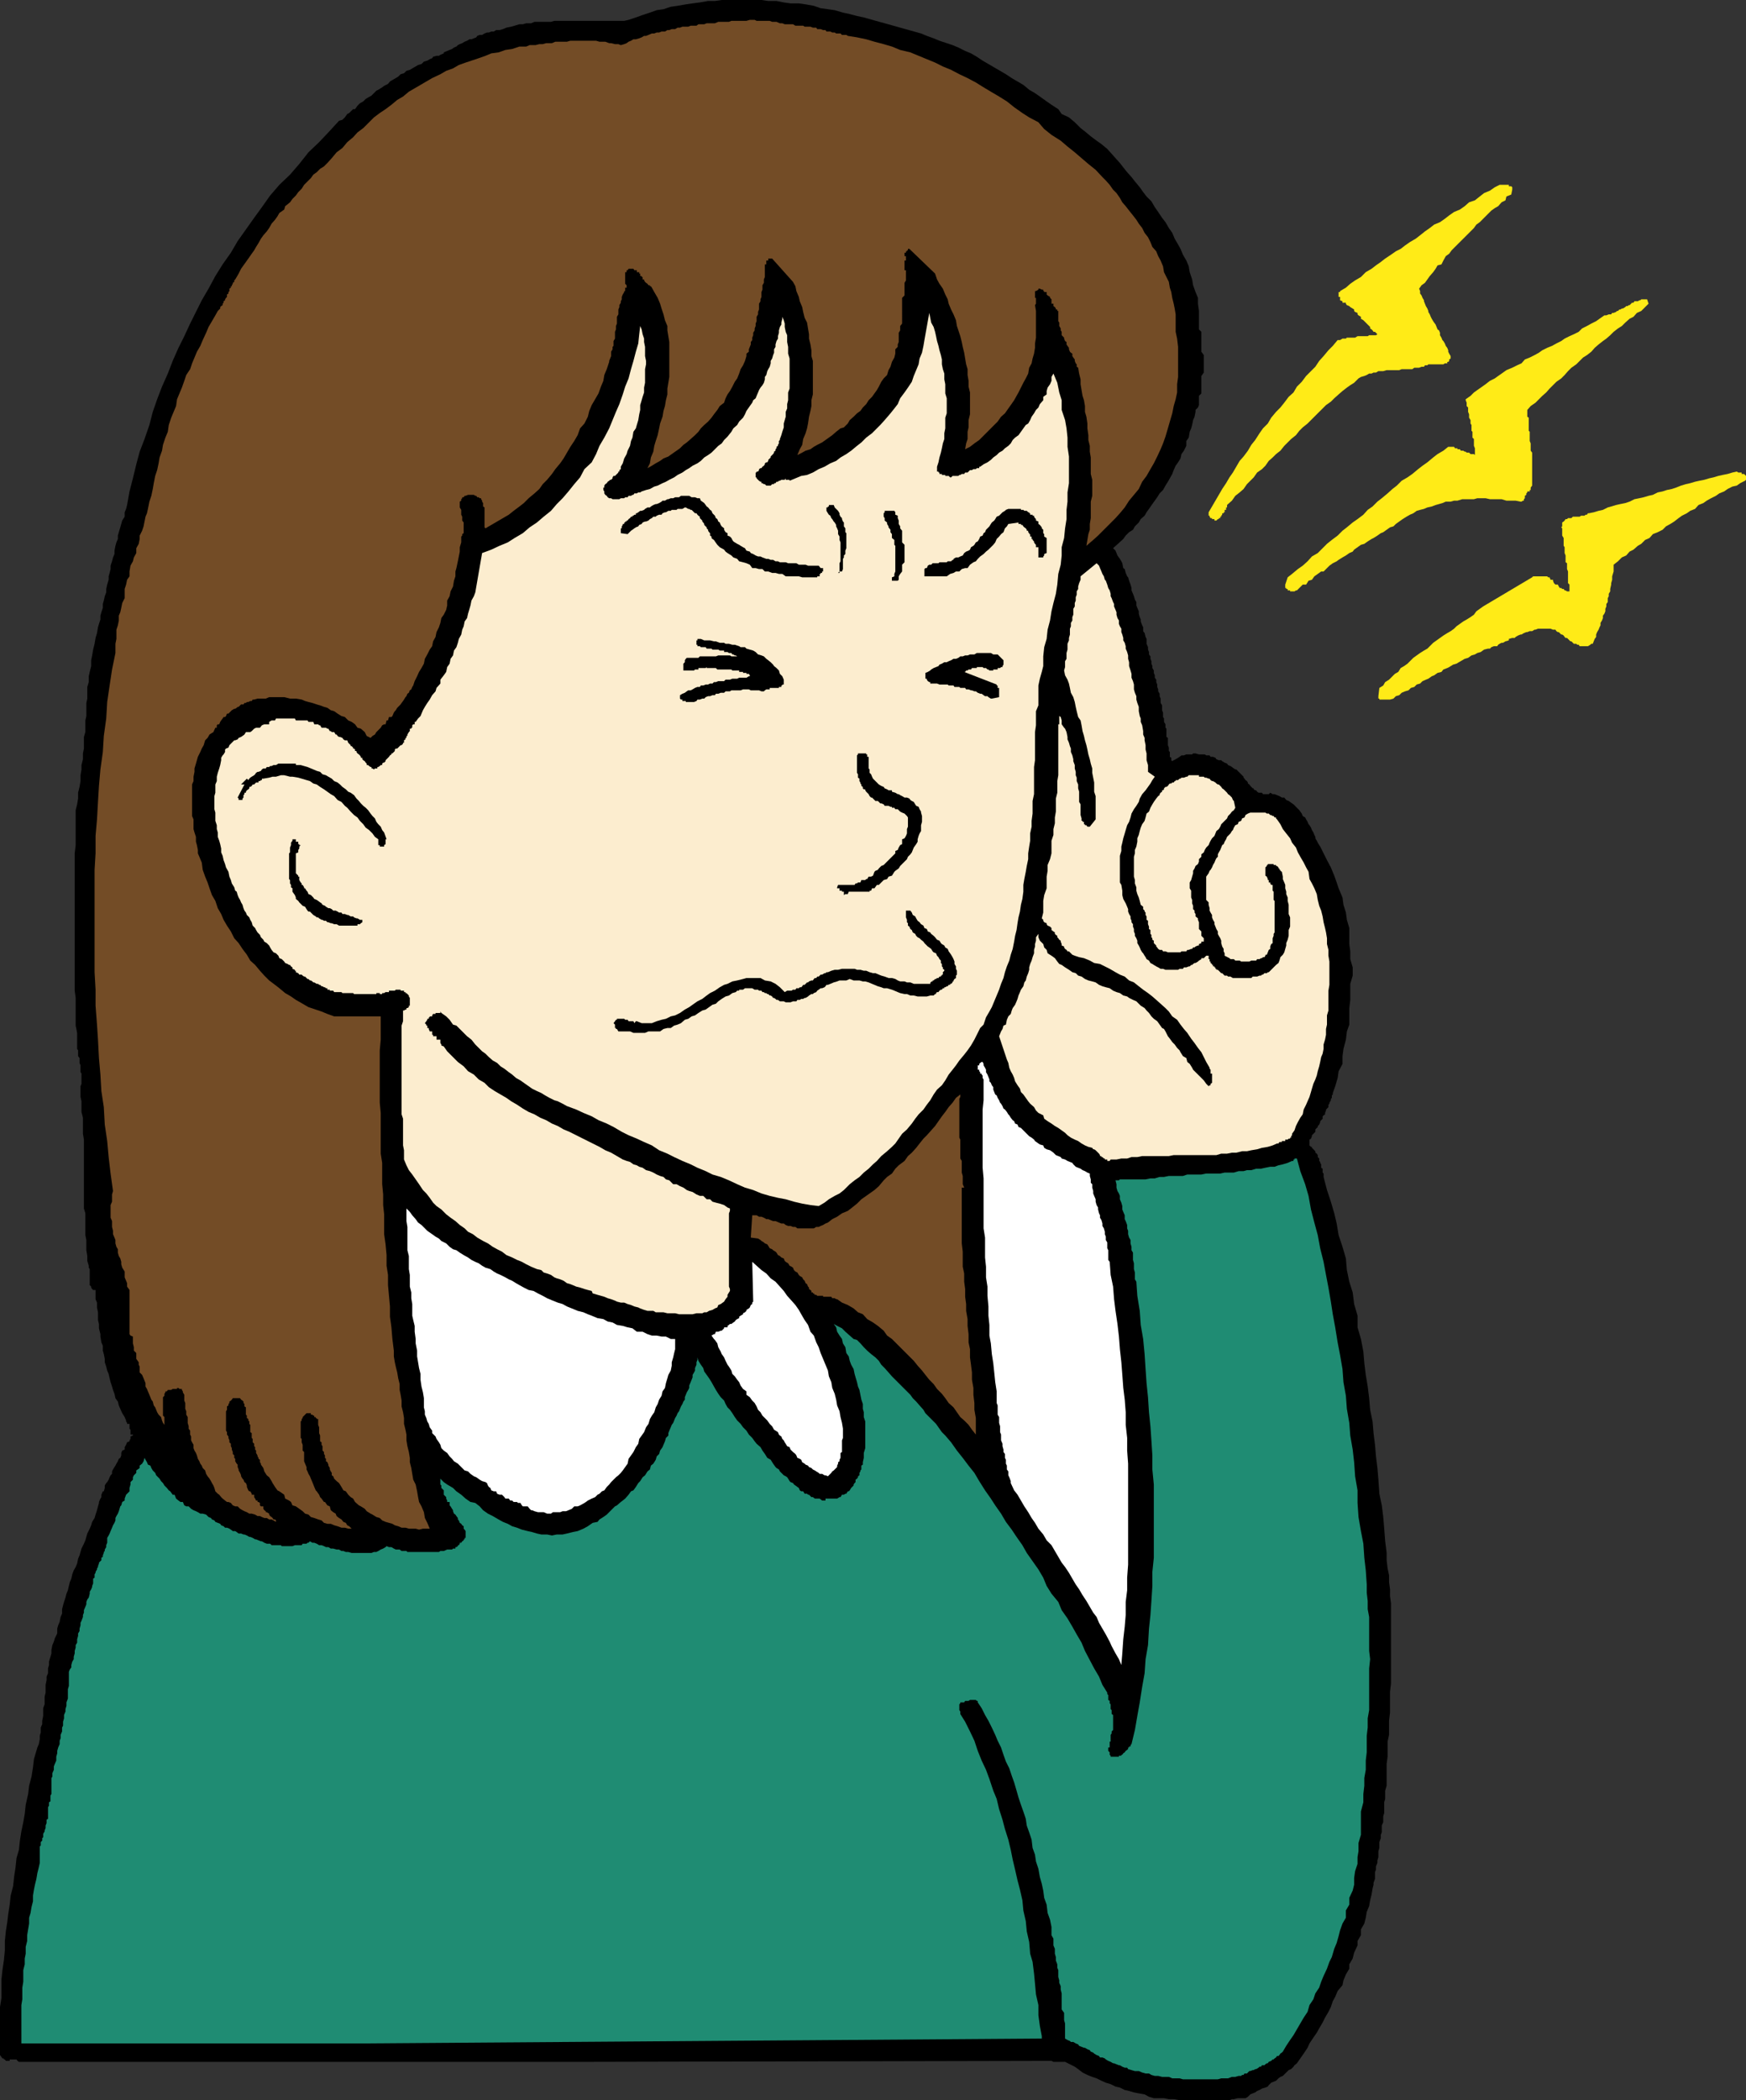
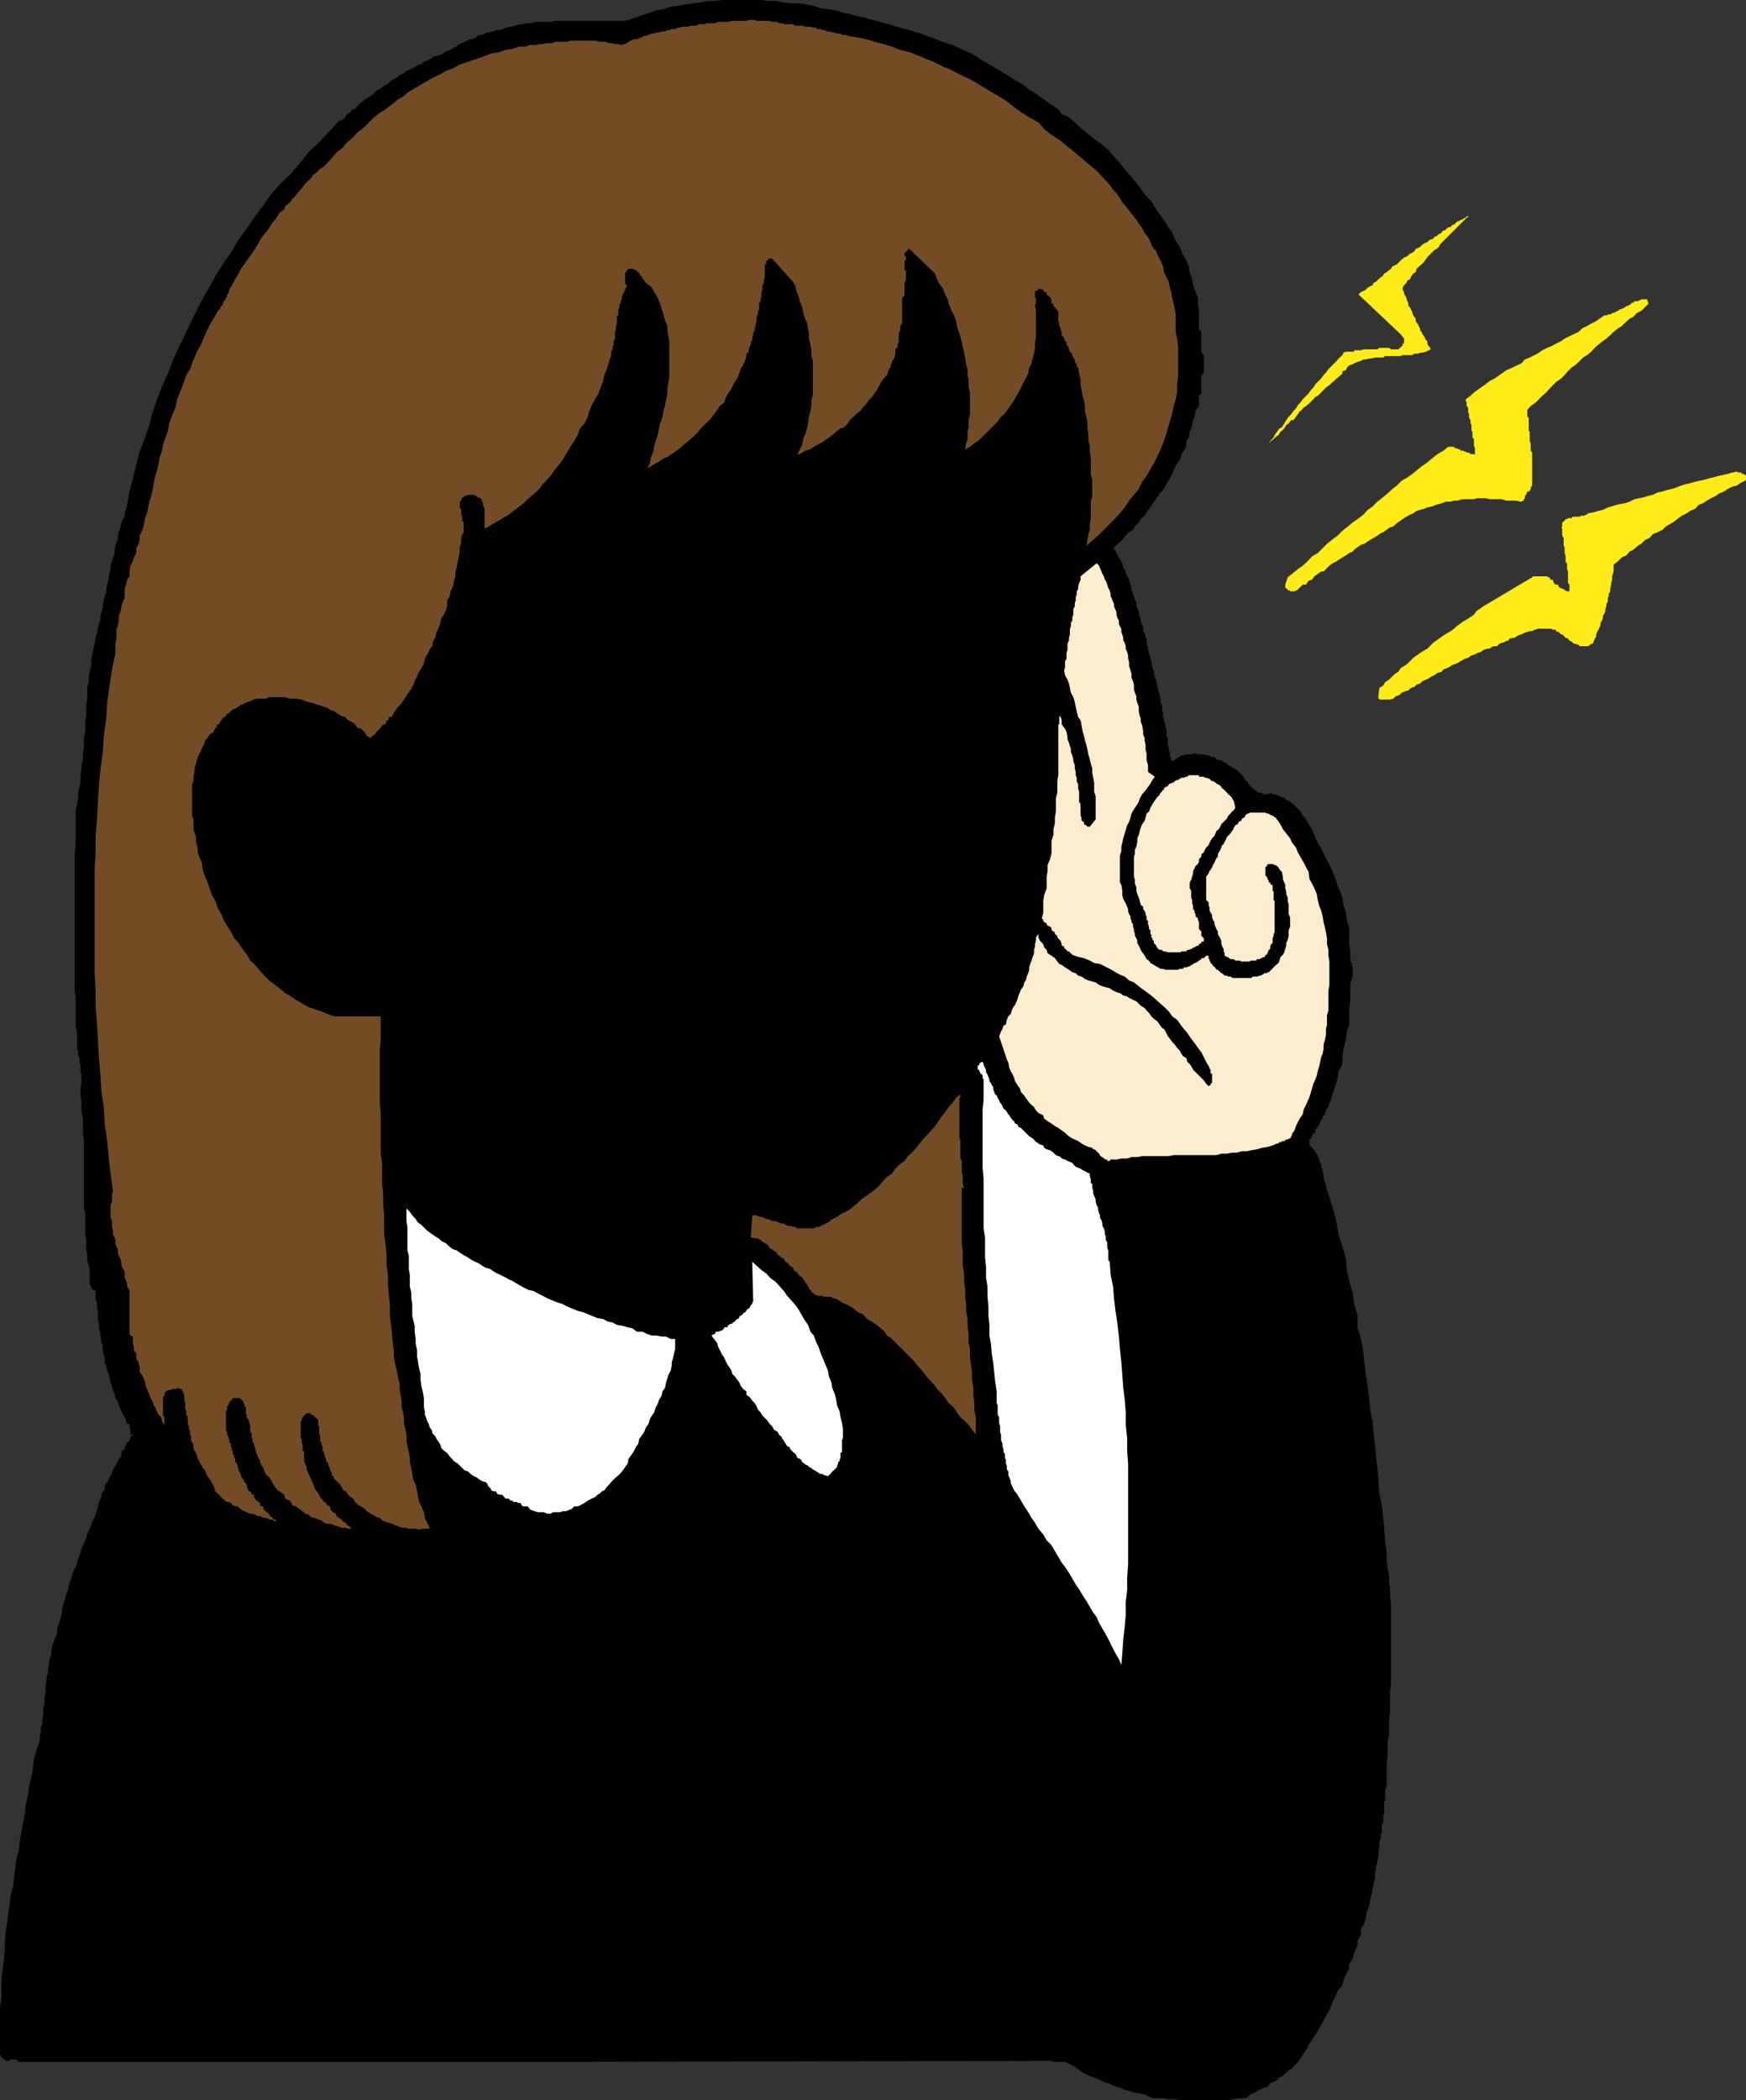
<svg xmlns="http://www.w3.org/2000/svg" width="360" height="432.898">
  <rect width="100%" height="100%" fill="#333333" stroke="none" />
  <path d="m189.902 6.898 1.2.5 1.398.5 1.203.5 1.5.5 1.2.399 1.199.5L199 10.5l1.203.5 1.2.7 1.199.8L205 13.898l1.203.7 1.2.699 1.199.8 1.199.7L211 17.5l1.203 1 1.2.7 1 .698 1.398 1 1 .7 1.402.902.7 1 1.5.7 1.199 1 1.199 1.198.902.7 1.2 1 1.199.902 1 .7 1.199 1 .902 1 .797.898.902 1 .7.902.8 1 .899 1 .699.898 1 1.2.703 1 .7.902 1 1 .699 1.2.699 1 .8 1.198.7.899L241 47l.703 1 .5 1.2.7 1.198.5.899.5 1.203.699 1.2.5 1.198.199 1.2.5 1.5.199 1.199.5 1.402.5 1.2v1.199l.203 1.5v3.8l.5.5V72.5l.5.7v3.597l-.5.703v3.598l-.5.5V83.5L247 84l-.5.5v.398l-.2 1-.3.7-.2 1-.198.699-.301.703-.2 1.2-.5.698v1l-.5 1-.5.7-.199.902-.5.797-.5.703-.402.898-.297.801-.5.899-.402.699-.5.8-.5.903-.7.7-.5.8-1 1.398-.699 1-.5.7-.402.699-.797.703-.402.7-.801.8-.398.7-.801.5-.7.698-.5.7L229.5 113l.5.5.203.5.2.5.5.7.3.5.2.398.199 1 .3.199.2.8.3.7.2.203.199.7.3.8.2.7v.5l.3.698.2.5.199.7.3.5v.699l.2.5.3.703v.5l.2.7.203.5v.398l.297.8.203.399v.8l.297.403.203.797.2.402v1l.3.7v.5l.2.5v.5l.3.398v.5l.2.5v.5l.199.5v.402l.3.5v.5l.2.5v.5l.3.399v.5l.2.5v.5l.199.5v.402l.3.5v.5l.2.5v.898l.3.5v1l.2.5v.899l.199.3v.7l.3.5V150l.2.2v1.698l.3.2v1.5l.2.5v.699l.203.203v1l.297.2v.5l.203.198.297-.199.402-.199.5-.3.301-.2.399-.3h.5l.5-.2h1.199l.199-.203h.5l.703.203h1.2l.3.2h.7l.199.3h.5l.5.2.199.3.5.2h.5l.199.198.5.301.5.2.203.3.5.2.297.199.402.3.301.2h.2l1.5 1.5v.199l.199.203.199.297.3.203.2.297v.203l.3.2.2.3.5.5h.199v.2l.3.198h.2l.203.301.297.2h.703l.2.3h1.199l.3-.3.5.3h.399l1 .399.5.3h.5l.402.5.5.2.297.199.402.3.301.2.5.5.2.203.5.5.199.297.3.402.2.5.5.301.199.398.3.5.2.5.199.2.3.5.2.5.3.5.2.5.203.402v.297l.297.5.203.402.297.5.203.301 1.399 2.797.8 1.5.7 1.703.5 1.398.398 1.2.8 1.902.2 1.5.5 1.598.203 1.5.5 1.699v3.3l.2 1.5v1.602l.5 1.7v1.699l-.5 1.699v3.3l-.2 1.7v3.402l-.5 1.399-.203 1.699-.5 1.902-.2 1.5v1.598l-.8 1.5-.2 1.402-.5 1.7-.5 1.398v.3l-.198.2v.5l-.2.203v.297l-.3.5v.203l-.2.2v.5l-.5.5v.198l-.199.5v.301l-.3.2-.2.199v.5l-.5.5v.199l-.203.5-.297.3v.2l-.5.5v.5l-.703.703v.2l-.2.5-.3.198v1.2l.3.3h.2v.2l.5.5.203.199v.3l.297.2.203.3v.403l.297.297v.5l.203.203v.2l.2.3v.7l.3.198v.801l.2.2v.699l.699 2.699.8 2.402.7 2.399.5 2.101.398 2.399.8 2.402.7 2.398.203 2.399.5 2.402.7 2.2.3 2.398.7 2.402v2.399l.699 2.402.5 2.598.199 2.402.3 2.398.399 2.399.3 2.402.2 2.399.5 2.402.203 2.398.297 2.399.203 2.402.297 2.399.203 2.402.2 2.898.5 2.399.3 2.402.2 2.399.199 2.601.3 2.399v1.5l.2 1.699.3 1.402v1.399l.2 1.5V329l.199 1.5V347l-.2 1.7v4.3l-.199 1.7v2.898l-.3 1.402v3.098l-.2 1.5v4.5l-.3 1v1.699l-.2.703v2.2l-.199.698v1.2l-.3.699v1.402l-.2.5v.7l-.3.8v1.2l-.2.699v1.199l-.203.703v.5l-.297.7v.698l-.203.5v1.399l-.297.8v.403l-.203.797-.2 1.203-.3 1.2-.2 1.198-.5 1.2-.198 1.199-.301 1.203-.7 1.2v1.198l-.699 1.2V401l-.699 1.5-.3 1.2-.7 1.198v.899L277.5 407l-.5 1.2-.2 1-1 1.198-.5 1.2-.5.902-.398 1.2-.5 1-.699 1.198-.5 1-.703 1.2-.5.902-.7 1-.8 1.2-.398.898-.801 1.199-1.399 2-.5.402-.199.301-.5.5-.5.2-.5.5-.203.198-.5.5-.5.2-.398.3-.5.5-1 .399-.5.5-.2.3-.5.2-.699.203-.5.297-.5.203-.402.297-.5.203-.5.2-.5.5-.5.3h-1.598l-.8.2H254l-.5.198h-10.297L242 432.7h-1l-1-.199h-2.098l-1-.3-.902-.5-1.2-.2-1-.203-1-.297-.898-.203-1-.5-.902-.2-1-.5-1-.3-.898-.399-1-.5-.899-.3-1-.399-1-.5-.902-.699-.7-.5-2-1h-2.398l-.402-.203h-2.7l-93.3.203H3.902l-.3-.203-.2-.297H2v.297h-.797L1 424.5H.8v-.203H.5l-.5-.7V413.7l.3-1.902V408l.2-1.902.3-2L1 402v-1.902l.203-2 .297-1.899.203-1.699.297-1.902.203-1.899.5-1.902.2-1.899.3-2 .2-1.898.5-1.703.199-1.899.3-1.898.399-1.902.3-1.7.2-1.898.5-2.203.199-1.7.5-1.898.3-1.902.2-1.7.203-.699.297-1 .203-.699L8 359.5l.203-1v-.703l.2-.7v-1l.3-.699v-.699l.2-1v-1.601l.3-.801v-1.598l.2-.8v-1.602l.199-1v-.7l.3-.699v-1l.2-.699v-.699l.3-1 .2-.703v-.7l.199-1 .3-.699.2-.699.5-1v-1L12 335l.3-.703.2-1 .3-.7v-.898l.2-.8.203-.7.297-.902.203-.797.297-.703.203-.899.2-.8.3-.7.2-.898.3-.8.399-.7.3-.703.2-1 .3-.7.399-1.398.5-1 .3-.699.2-.703.199-.7.5-1 .3-.699.2-.699.5-.8.203-.7.297-.902.203-.797.2-.703v-.2l.3-.699.2-.3v-.5l.3-.7h.2l.199-.699v-.5l.3-.5.2-.199.3-.5.2-.5.199-.402.3-.301v-.5l.2-.399.3-.5.2-.3.199-.399.3-.5.2-.5.3-.199.2-.5v-.5l.203-.5.5-.203v-.5l.297-.5.203-.5.5-.2v-.199l.2-.3v-.5l.5-.2v-.199h-.5v-1l-.2-.199v-1h-.5v-.203L26 293v-.203l-.297-.7-.5-.8-.402-.899-.301-.699-.2-.8-.5-.7-.198-.902-.301-.797-.2-.703-.3-.899-.2-.8-.199-.899-.3-.699-.2-.8-.3-.903v-.7l-.2-1-.199-.699v-1l-.3-.699-.2-1.199v-.5l-.3-1.203v-.899l-.2-.8V270.5l-.203-1v-1l-.297-.703v-1.899h-.5L19 265.7l-.2-.3v-.2l-.3-.3v-3.301l-.2-.301v-.399l-.3-1v-1l-.2-1.199v-2.101l-.198-1v-4.5l-.301-1v-14.2l-.2-1.199v-3.3l-.3-1.2V227l-.2-.902v-2.2l.2-.5v-2.101l-.2-.297v-1.402l-.199-.5v-1l-.3-.399V216.5l-.2-.3v-3.302l-.3-1.5V205.7l-.2-1.5v-28.3l.2-1.7V167l.3-1.203.2-1.2v-1.199l.3-1.199.2-1.199v-1.203l.199-1.2v-.898l.3-1.199v-1.203l.2-1v-2.399l.3-1V148.5l.2-.902v-2.7L18 144v-2.402l.3-1v-1.2l.2-.898.3-1.203v-1.2l.2-1 .203-1.199.297-1.199.203-1.199.297-1 .203-1.203.2-.7.3-.898v-.8l.2-.7.3-.902v-.797l.2-.703.199-.899.3-.8v-.7l.2-.898.3-1v-.703l.2-.7.199-.8v-.7l.3-.898.2-.8.3-.7v-.699l.2-1 .199-.703.3-.7v-.699l.2-.699.3-1L25 108l.203-.703.5-.797v-.902l.297-.7.203-.8.5-2.801.7-2.7.699-2.898.699-2.601 1-2.598 1-2.902.699-2.7.902-2.601 1-2.598 1.2-2.699 1-2.602L36.8 71.7l1.2-2.403 1.203-2.598 1.2-2.402 1.199-2.399L43 59.5l1.402-2.602 1.5-2.398 1.7-2.402L49 49.699l1.703-2.402 1.7-2.399L54 42.7l1.703-2.402 1.899-2.2L59.8 36l1.902-2.203 1.899-2.399 2.199-2.101 1.902-2 2.2-2.399.699-.199.5-.5.5-.699.398-.203.8-.797h.403l.5-.703.5-.5.7-.399.5-.5.5-.3.699-.399 1-1L78 18.5l.8-.5.403-.3.797-.403.402-.5.5-.297.7-.402.5-.301.5-.5.699-.2.5-.5.699-.199.5-.3.703-.399.5-.3.7-.2.5-.5.699-.199.5-.3.5-.2.199-.3.699-.2h.5l.3-.203.7-.297v-.203l.703-.297.5-.203.5-.2.399-.3.5-.2.3-.3.399-.2.5-.199.5-.3.5-.2.5-.3h.402l1-.399.2-.3.5-.2h.5l.5-.3.5-.2h.398l.5-.199h.5l.5-.3H103l.703-.2.7-.3 1-.2.699-.203 1-.297h.699l.699-.203h1l.703-.297h3.399l.699-.203h14.402l.899-.2 1.5-.5 1.398-.5 1.5-.5 1.402-.5 1.399-.199 1.5-.5 1.402-.199 1.7-.3 1.398-.2L144.3.5l1.7-.3h1.402l1.399-.2H157l1.402.2h1.7l1.5.3L163 .7h1.703l1.399.198 1.699.301 1.402.5 1.5.2 1.399.199 1.699.5 1.402.3 1.5.399 1.399.3 11.8 3.301" />
  <path fill="#734c26" d="m174.8 7.398 1.903.301 1.899.399 1.699.5 1.902.5 1.7.5 1.699.699 2.101.5 1.7.703 3.398 1.398 1.601.801 1.7.7 1.699.898 1.699.8 1.703.903 1.598 1 1.5.898 1.699 1 1.602 1 1.5 1.2 1.699 1.199 1.402.902 1.899 1 1.199 1.399 1.5 1.199L218.703 29l1.399 1.2 1.5 1.198 1.398 1.2 1.402 1.199 1.5 1.203 1.399 1.5.699.7.8.898.7 1 .703.699.7 1 .5.902.699.801.699.898.8 1 .7.899.5.8.699.903.5 1 .703.898.5 1 .399 1 .8.899.399 1 .5.902.5 1.2.199 1.199 1 2 .203 1.199.297.902.203 1.2.297 1.199.203 1 .2 1.199v3.601l.3 1.399.2 1.703v6.2l-.2 1.5v1.698l-.3 1.399-.403 1.402-.297 1.5-.5 1.7-.402 1.398-.5 1.703-.5 1.398-.5 1.2-.7 1.5-.699 1.402-.699 1.2-.8 1.398-.903 1.199-.7 1.5-1 1.203-1 1.2-.898 1.398-1 1.199-.902 1-1.2 1.203-2.398 2.398-1 .899L224 112.5l.203-1.203.2-1.2.3-.898V108l.2-1.203v-3.399l.3-1.199v-3.3l-.3-1.2v-3.402l-.2-1.2v-1.199l-.3-1.199v-1l-.2-1.402v-1L224 85.898l-.297-1V83.7l-.203-1.2-.297-.902-.203-1.2-.2-1.199v-1L222.5 77l-.2-1.203-.3-.2v-.5l-.2-.199-.198-.5v-.3l-.301-.399-.2-.3v-.5l-.3-.2-.2-.199-.199-.5v-.3l-.3-.403-.2-.297v-.5l-.3-.203-.2-.5v-.2l-.5-.5v-.699l-.199-.3v-.399l-.3-.5V66.5l-.2-.3v-2.102H218v-.301h-.297v-.2l-.203-.3-.297-.2v-.5h-.402V61.7l-.301-.3v-.2l-.5-.3-.2-.2v-.5h-.5V60h-.198v-.3h-.301l-.399-.2h-.3v.2l-.5.3h-.2v1.398h.2v1.2l-.2.3.2 1.2v5.5l-.2 1.199v.902l-.199 1.2-.3 1-.2 1-.5.898L212 77l-.5 1-.5.898-1 2-.398.7-.5.902-.7 1-.5.7-.699 1-.8.698-.7 1-.703.7-.7.699-.698.703-1.7 1.7-1 .698-.902.7-1 .5.203-1.2.297-.898V89l.203-.902v-1.5l.297-1.2v-4.5l-.297-1.199V78.5l-.203-1.203v-1.2l-.297-1-.203-1.199-.2-1.199-.3-1.199-.2-1-.3-1.203-.398-1.2-.301-.898-.2-1.199-.5-1.203-.5-1-.5-1.2-.199-.898-.5-1-.5-1.199-.699-1-.5-.902-.402-1.2-5.301-5.101h-.297v.3H187v.2h-.2v.3h-.3v.7h.3v.902h-.3v2h.3v2.098l-.3.5v2.601l-.5.5V66.7l-.398.5v.899l-.301.5V70.5l-.2.5v.5l-.5.5v.898l-.199.801-.5.899-.3 1-.399.699-.3 1-.7.703-.5.7-.5 1-.402.698-1 1.399-.7.703-.5.797-.699.703-.5.7-.699.5-.703.698-.797.7-.402.699-.801.8-.7.2-.898.703-.8.7-1.399 1-.703.5-1 .5-.7.398-.698.5-1 .3-.7.399-1 .5.5-1.2.5-.898.2-1.199.5-1.203.3-1 .2-1 .199-1.399.3-1.199.2-1V82.5l.3-1.203v-6.899l-.3-1V72.2L167.1 71l-.3-1.203v-.899l-.399-2.398-.5-1-.3-1.203-.2-1-.5-1.2-.199-.898-.5-1.199-.203-1-.5-.902-4.297-4.801h-.8v.402H158v.801h-.297v2.598l-.203.5v.699l-.297.5v.902l-.203.5v1l-.2.5v.399l-.3.5v1.199l-.2.5v.5l-.3.5v.902l-.2.5v.5l-.198.5v.399l-.301.5v.5l-.2.5v.5l-.3.402v.5l-.399 1v.5l-.5.398v.5l-.3 1-.399.899-.5.8-.3.903-.403 1-.5.7-.5 1-.5.898-.5.699-.398.8-.301.903-.899.7-.5.8-.699.898-.5.7-.703.8-.797.7-.703.699-.5.703-.7.7-.898.8-.8.7-.7.5-.699.698-.703.5-1 .7-.7.5-1 .402-.698.5-.899.5-.8.5-.903.5.5-1 .203-1.203.5-1.2.2-1.199.3-1 .399-1.199.3-1.402.2-1 .5-1.399.199-1.199.3-1 .2-1.199.3-1.203v-1.2L138 77.7v-7.2l-.2-1.203-.198-1.2V67.2l-.5-1.199-.301-1.203-.399-1.2-.3-1-.5-1.199-.7-1.199-.5-.902-.199-.297H134v-.203h-.297l-.203-.297-.297-.203-.203-.2-.2-.3v-.2h-.3v-.5h-.2v-.199h-.3v-.5h-.2v-.3h-.5V55.7h-.5l-.198-.3h-1l-.2.3h-.199v.399h-.3V58.5l.3.297v.5h-.3V60h-.2v.2l-.3.5-.2.5v.5l-.203.398v.3l-.297.5v.399l-.203.5v1l-.297.5v1.402l-.203.5v.7l-.2.5v1.398l-.3.5v1l-.2.203v.5l-.3.5v.898l-.398 1v.2l-.5 1.5-.5 1.199-.2 1.203-.5 1.2-.5 1.398-.699 1.199L122 83.5l-.5 1.2-.297 1.198-.703 1.399-.898 1-.5 1.402-.7 1.2-.8 1.199-.7 1.199-.699 1.203-.703 1-1 1.2-.7 1-1 1.198-.898.899-.699 1-1 .902-1.203 1-1 1-.898.7-1.2.898-1 .8-1.199.7-1.203.703-2.398 1.398-.2-.199v-4.101l-.3-.2v-.699l-.2-.3v-.2l-.199-.3v-.2h-.3l-.2-.199h-.3l-.2-.3H98l-.297-.2H96.5l-.5.2h-.2l-.198.3H95.3v.2l-.2.198v.301l-.3.2v1.199l.3.5v1l.2.402v.797l.3.402v2.2l-.3.199v.3l-.2.2v1.199l-.3 1v.902l-.399 2-.3 1.399-.2.699v1l-.3.902-.2 1.2-.5 1-.199 1-.5.898v1l-.203.902-.5 1-.5.7-.2 1-.3.898-.5 1-.2 1-.5.902-.198 1-.5.7-.5 1-.5.898-.2 1-.5.902-.5.801-.402.898-.5 1-.297.899-.203.3-.2.5-.3.2-.2.5-.3.203-.2.5-.198.2-.301.5-.2.3-.3.398-.2.301-.699.7-.3.5-.2.199-.199.3-.3.7-.2.199h-.5L80 148.5h-.297l-.203.797h-.297l-.402.203-.301.5-.898.898-.301.5-.5.301-.399.399-.8-.399-.399-.8-.8-.7-.7-.199-.5-.703-.703-.5-.7-.297-.698-.703-.7-.2-.8-.5-.7-.5-.699-.199-.703-.5-.7-.199-.8-.3-.7-.2-.898-.3-.8-.2-.7-.199-.699-.3L61 144h-1.2l-1.198-.3H55.5l-.7.3h-1.698l-.7.2h-.3l-.2.3h-.3l-.399.2h-.3l-.2.198h-.3l-.2.301h-.5l-.203.2-.297.3H49l-.2.2-.3.199h-.2l-.5.3-.698.7H46.8l-.2.5-.199.199h-.3l-.2.3-.3.403-.2.297-.199.5h-.3l-.2.203v.5h-.3l-.403.898-.797.5-.402.7-.5.5-.301 1-.398.699-.301.703-.5 1-.399 1.398-.3 1v.7l-.2 1V161l-.3.7v6.5l.3.698v2l.2.7.3.902v1l.2.7.199 1v.698l.3.7.5 1.199.2 1.5.5 1.402.5 1.2.402 1.199.5 1.402.7 1.2.5 1.5.699 1.198.5 1.2.699 1.199.8 1.203.7 1.398.902 1 .797 1.2.902 1.199.7 1.203 1 .898 1 1.2.898 1 1 1 1.203.902.899.7 1.199 1 1.199.698 1 .7 1.402.8 1.2.7 1.5.5 1.199.402 1.199.5 1.402.5H78.5v4.797l-.2 2.203v10.797l.2 2.101v8.399l.3 1.902v4.399l.2 2.101v2.2l.203 1.898v4.101l.297 2.102.203 2.2v2.198l.297 1.899v2.101l.203 2.2.2 2.199v2.101l.3 2.2.2 2.402.3 2.398v1.2l.2 1.199.199.902.3 1.2.2 1.199.3 1.199v1.203l.2 1 .199 1.2v1.198l.3 1.2.2 1.199v1.203l.3 1.2.2 1v1.198l.199 1.2.3 1.199.2 1.203v.898l.3 1.2.2 1.199.203 1.203.5 1 .297 1.398.203 1.2.2 1 .5.902.5 1.2.199 1.198.5 1 .5 1.2h-1.399l-.8.199-.7-.2h-1.402l-.7-.199h-.8l-.7-.3-.699-.2-.5-.3-.699-.2-.703-.199-.7-.3-.5-.5-.698-.2-.801-.5-.399-.199-.8-.5-.399-.5-.8-.5-.403-.203-.797-.7-.402-.699-.5-.3-.5-.5-.5-.7-.5-.199-.399-.699-.5-.8-.5-.403-.5-.5-.199-.5-.3-.2v-.5l-.2-.3-.203-.399v-.3l-.297-.5v-.2l-.203-.5-.297-.199v-.5L67 300.5v-.5l-.2-.3v-.403l-.3-.297v-.902l-.2-.301v-.5l-.3-.2v-1.199l-.2-.5V294.2l-.198-.5v-1.2H65.3v-.203h-.2v-.2h-.3v-.3h-.2l-.199-.2h-.3v-.3h-.899l-.8.8v.2l-.2.203v.297L62 293v3.398l.203.2v.699l.2.5V299l.3.297v1.902l.2.5.3.7v.5l.2.398.199.5.3.5.2.5.3.703.399 1 .3.7.2.198.5.7.199.5.3.3.5.7h.2l.5.699.5.203.203.797.5.402.5.301.2.5.5.398.5.301.398.5.5.2.3.5.399.199.5.5h-.7l-.698-.2h-.7l-.8-.3-.7-.2-.699-.3H67.5l-.7-.2-.5-.5-.698-.199-.801-.3-.7-.2-.5-.5-.699-.199-.5-.5-.699-.5-.703-.5-.7-.203-.3-.7-.398-.3-.801-.399-.2-.8-1-.7-.398-.199-.5-.699-.5-.8-.203-.403-.5-.797-.5-.402-.5-.801-.2-.7-.5-.699v-.199l-.198-.3v-.5l-.301-.2v-.199l-.2-.3v-.2l-.3-.5v-.5l-.2-.203v-.5l-.199-.2v-.5l-.3-.3v-.7l-.2-.199v-1l-.3-.199v-1.5l-.2-.199v-.5l-.199-.203v-.297l-.3-.203v-.5l-.2-.2v-1.5l-.3-.199v-.5l-.2-.199v-.3l-.203-.2-.297-.199-.203-.3H48l-.2.3-.198.2-.301.198v.301l-.2.2v.3l-.3.2v.699l-.2.3v4l.2.301v.5l.3.399v.3l.2.5v.399l.3.3v.5l.2.403v.297l.199.5v.402l.3.301v.5l.2.2v.5l.3.5.2.198v.5l.203.5v.2l.297.5.203.5v.199l.297.5.203.203.2.5.3.2.2.5v.3l.3.7.2.198h.199l.3.5v.2h.5v.5l.2.3.199.399h.3v.3h.2l.3.2v.5l.2.203h.5v.5l.199.297.3.203v.2h.2l.5.3v.2l.203.3.297.2.203.198.2.301h.3l.2.2v.3l-.5-.3-.403-.2h-.5l-.5-.3h-.5l-.5-.2-.398-.199h-.5l-.5-.3-.7-.2h-.5l-.5-.3-.5-.2-.402-.203-.5-.297-.5-.5h-.5l-.5-.203-.398-.5-.5-.2H46.8l-.399-.3-.5-.399-.3-.3-.399-.5-.3-.2-.5-.5-.2-.699-.203-.5-.297-.5-.203-.402-.297-.5-.402-.5-.301-.5-.2-.7-.5-.5-.198-.5-.301-.398-.2-.5-.3-.5-.2-.699-.199-.5-.3-.5-.2-.5v-.703l-.3-.5-.2-.399v-.8l-.199-.399v-.8l-.3-.399v-.5l-.2-.703v-1.2l-.3-.5v-.699l-.2-.5V289.2l-.203-.5v-1.2l-.297-.5v-.203l-.203-.297v-.203H37l-.2-.2h-.3v.2h-.898l-.301.203h-.7l-.199.297h-.3V287l-.2.297v.402l-.3.301v3.797l.3.3v1.602l-.3-.402-.2-.5-.199-.7-.5-.5-.3-.5-.2-.5-.203-.5-.297-.398-.203-.8-.297-.399L31 288l-.2-.5-.3-.703-.2-.5-.3-.5v-.7l-.398-1-.301-.699-.5-.5V281.7l-.2-.402v-.5l-.5-.7v-1.199l-.5-.5v-.699l-.199-.8v-1.4l-.5-.203-.199-.297v-9.102l-.5-.699v-.699L26 264l-.297-.703v-1.2l-.5-.8-.203-.7v-.5l-.2-.699-.3-.5-.2-.699v-.699l-.3-.5-.2-.703v-.7l-.198-.5-.301-.699v-.699l-.2-.8v-1.2l-.3-.699v-2.602l.3-.699v-1.5l.2-.699-.5-3.602-.399-3.398-.3-3.3-.5-3.403-.2-3.598-.5-3.3-.199-3.399-.3-3.402-.2-3.801-.203-3.098-.297-3.902V204l-.203-3.602v-21.101l.203-3.399v-3.601l.297-3.399.203-3.601.2-3.297.3-3.402.5-3.598.2-3.3.5-3.602.199-3.399.5-3.402.5-3.297.699-3.402v-1.899l.199-1v-1.902l.3-.899.2-1v-1l.3-.699.2-.902.203-1 .5-1v-1.899L26 120.5l.203-1 .5-.703v-1l.2-1.2.5-.898.199-.8.5-.899v-1l.5-.902.199-1v-.7l.5-1 .3-.898.399-2 .3-.703.2-.899.3-1.5.403-1.199.297-1.402.203-1.2.297-1.5.402-1.199.301-1.398.2-1.203.5-1.399.199-1.199.5-1.5.5-1.199.199-1.402.5-1.5 1-2.399.199-1.402 1-2.399.5-1.398.402-1.203.801-1.2.399-1.199 1-2.398.699-1.203.5-1.2.699-1.5.5-1.199.703-1.199.7-1.199.5-.902.5-.5v-.301l.199-.2.3-.199v-.3l.2-.2v-.3l.3-.2V61.7l.2-.3.199-.2v-.5l.3-.199v-.3l.2-.2v-.5l.3-.203V59h.2v-.203L48 58.5v-.203l.3-.2v-.3l.2-.2.3-.5.403-.699.5-1 1-1.398.5-.703.7-1 .5-.7.398-.699.5-.8.5-.899.5-.699.699-.8.5-.7.5-.902.703-.801.5-.7.399-.699 1-.699.199-.699 1-.8.5-.7.699-.703.5-.7.703-.699.5-.8 1.399-1.399.5-.699.699-.5.699-.703.8-.5.7-.7.902-1 1-1.199 1.2-.898 1-1.203 1.199-1 .902-1 1.2-.899 2.199-2.199 1.199-.902L79.5 22.5l1.203-.902 1.2-1 1.199-.7 1.199-1L85.5 18.2l1.203-.699 1.2-.703 1.199-.7 1.699-.8 1.199-.7 1.402-.5 1.2-.699 1.398-.5 1.203-.398 1.5-.5 1.399-.5 1.199-.5 1.5-.203 1.402-.5 1.399-.2 1.5-.5h1.398l.703-.3h1.2l.8-.2h.7l.699-.199h1.199l.699-.3h2.402l.7-.2h5.3l.7.2h1.199l.8.3H126l.8.2h.7l.5.199.703-.2.5-.199.399-.3.5-.2.5-.3h.5l.699-.2.5-.199.5-.3h.402l.5-.2.7-.3h.5l.5-.2h.5l.5-.199h.699l.5-.3H138l.5-.2h.703l.5-.3h.5l.5-.2h1.2l.5-.203h1.199L144 5h1.203l.5-.203h1.7l.699-.297h2.199l.5-.203h3.101l.7-.2h1l.398.2h2.703l.5.203h.899l.699.297h.5l.5.203h1.699l.5.297h1.602l.3.203h1.2l.5.2h.699l.199.3h.703l.5.2h.5l.2.3h.8l.399.2h.5l.3.198h.899l.3.301h.899l.3.2" />
-   <path fill="#ffeb17" d="m311.8 39.098-.198 1-1 .402-.2.797-.8.402-.7.801-.699.398-.703.5-2.398 2.399-.7.5-.5.703-1.699 1.7-.703.698-2.2 2.2-.5.699-.698.5-.5.902-.399.801-.8.2-.403.698-.5.7-.7.8-1 1.399-.698.5-.5.703.199.5v.5l.3.398.2.5.3.5v.2l.399 1 .3.5.2.5v.199l.3.5.2.5.203.402.297.5.203.301.297.398.203.5.2.5.3.2.2.5v.5l.3.5.2.5.199.199.3.5.2.5.3.402.2.5v.301l.199.398.3.5v.5l-.3.2v.3l-.2.2h-.199v.3h-.5l-.3.2H294.5l-.2.199h-.5l-.198.3h-.5l-.5.2h-1l-.399.3H289l-.5.2h-2.598l-.699.203h-1l-.5.297h-.5l-.402.203h-.5l-.5.297-.5.203-.7.2-.5.3-.898.898-.8.5-.7.5-.902.7-.801.699-.898.8-.7.7-1 .703-.699.7-.703.698-2.398 2.399-1 .8-.7.7-.699.902-1 .801-.703.7-.7.698-.8 1-.898.7-.7.699-.8.703-.7 1-.699.7-1 .698-.703 1-1.398 1.399-.7 1-.8.703-.899.7-.703 1-.797.698-.203.2v.5h-.2v.5h-.3v.5h-.2v.199h-.3v.3l-.2.2v.203h-.198v.297h-.301V107h-.2l-.3.297h-.399V107h-.5v-.203h-.3l-.2-.297v-.203h-.199v-.7l2.098-3.597.699-1.203.8-1.2.7-1.199.703-1L255.602 95l.8-.902.899-1.2L258 91.7l.8-1 .903-1.402.7-1 1-1 .699-1.2 1-1.199L264 84l.8-1 .903-1.203 1-.899.7-1.199 1-1 .898-1.199 1.902-1.902.797-1.2.902-1 1-1.199.899-.902 1-1.2h.5l.5-.3h.699l.203-.2h1.7l.5-.3H282l.3-.2h1.403l.297-.199-.297-.3-.203-.2h-.297l-.203-.3-.2-.2-.3-.199v-.3L281.102 66l-.5-.3v-.403l-.5-.297-.2-.203V64.5l-.5-.203-.199-.2v-.3l-.3-.2-.5-.3-.2-.2-.5-.199-.203-.3v-.2h-.7v-.3l-.5-.2V61.2h-.3v-1h.3V60l1.2-.703.902-.797 1-.703 1.2-.7 1-1 1.199-.699.902-.699 1-.699.899-.703 1.199-.797 1-.703 1-.5.902-.7 1-.699 1.2-.699.898-.699 1-.8 1-.7.902-.703 1.2-.5 1-.7.898-.699 1-.699 1.199-.5 1-.699.902-.8 1.2-.403 1-.797.898-.703 1.203-.5 1-.7 1-.5h1.899v.301h.5l.199.2v.5" />
  <path fill="#ffeb17" d="m302.902 44.598-.5.3-.402.399-1.5 1.5-.2.203-3.398 3.398-.199.5-.5.399-.5.3L294.301 53l-.5.7-.2.3-.5.5-.5.398-.5.5-.199.7-.5.3-.5.7-.199.5-.5.199-.203.5-.5.5-.297.5v.402l.297.5v.301l.203.398.297.5v.301l.203.399.2.5v.5l.3.199.2.5.3.5v.203l.2.5.199.297.3.402v.5l.2.301.3.398.2.5.199.301v.399l.3.3.2.5.3.399.2.3.199.5.3.2v.5l.2.5.3.203.2.5-1 .5-.7.2h-.5l-.398.198h-.8l-.399.301h-2l-.402.2h-3.2l-.398.3H283.5l-.7.2h-.5l-.698.199h-.5l-.5.3-.7.2-.699.3-.3.2-.7.199-.5.5-.203.5-.7.203v.5l-.8.7-.398.3-.5.5-.5.398-.5.5-.5.301-1.899 1.899-.5.199-.402.5-1 1-.5.402-.5.301-.399.5-.5.398-.3.5-.399.5-.5.7h-.5l-.5.699-.5.3-.402.7-.5.5L264 89l-.398.7-.5.3-.5.5-.5.398-.5.5-.399.5.399-.5.5-.699.5-.5.199-.5.5-.699.5-.703.5-.2.5-.8.402-.7.5-.699.5-.5.5-.699.5-.5.399-.699.5-.5.5-.703 1.199-1.2.5-.699.5-.5.402-.699 1.2-1.199.5-.703.5-.5.5-.7 1.699-1.699.398-.5.8-.699.2-.5.5-.199h1.703v-.3h1.399l.5-.2H284l.402-.3h2l.399.3h1.699v-.3h.3v-.2h.2v-.203h.203v-.5h.297v-1.2h-.297v-.3H289v-.2l-8.898-8.398.5-.5.5-.199.5-.3.398-.403.5-.297.5-.203.203-.5.5-.2 1-1h.2l.5-.699.5-.3.5-.399.398-.3.3-.5.5-.2.399-.199 1.203-1.203.5-.297.5-.203.5-.5.5-.2.399-.3.3-.5.5-.2.399-.199.5-.5.5-.3.5-.2.5-.5H295l.5-.199.203-.3.297-.2h.203l.5-.5h.2l.3-.199.2-.3.199-.2h.3l.2-.203.3-.297.399-.203h.3l.2-.297.3-.203h.2l.699-.7h.3l.403-.3h.297l.203-.2.297-.199h.203l.2-.3h.5m36.999 18-1.5 1.5-.902.402-.7.797-.8.402-.898.801-.7.7-.8.5-.899.698-.703.7-.797.699-.703.5-.898.703-.801.7-.7.8-.898.7-.8.5-.7.698-.703.7-1 .699-.7.703-.698.797-.7.703-1 .7-.699.698-.703.7-.7.8-.8.7-.7.699-.698.703-1 .7-.7.8v1.398l.301.2v2.699l.2.203v1.898l.199.5v1.5l.3.399v6.8l-.3.403v.5h-.2v.297h-.5v.203l-.199.2v.3l-.3.2v.5l-.2.198v.301H314l-.297.2h-.203l-1-.2h-1.898l-1-.3h-2.399l-.902-.2h-1.7l-.699.2H301.5l-1 .3h-.7l-.698.2h-1l-.7.3-.699.2-.703.199-.797.3-.902.2-.7.3-.8.2-.7.199-.699.5-.699.3-.703.403-.797.5-.703.5-.7.5-.5.5-.698.2-1.399 1-.5.198-.703.5-.797.5-.402.2-.801.5-.7.5-.698.199-1.399 1-.3.402-.7.301-.703.5-.7.398-.8.5-.398.301-.801.399-.7.5-1.199 1.199h-.5l-.699.5-.703.5-.5.703-.7.2-.5.8h-.698l-1.2 1.2h-.199l-.3.198H266v-.199h-.5v-.3h-.297v-.2H265v-.699l.5-1.5.902-.703 1.2-1 1-.7 1-.898.898-1 1.203-.699 1-1 .899-.902 1-.801 1.199-.899 1-1 .902-.699 1.2-1 1-.699 1.199-.902.898-1 1-.7 1-1 .902-.699 1.2-1 1-.902.898-.7 1-1 1.203-.699 1-.699 1.2-1L293.3 96l1-.703 1.199-1 .902-.7 1.2-.699 1-.8h1.199l.199.3h.5v.2h.5l.203.3h.5l.297.2h.203l.2.199h.5l.3.3h.7l.199.2v-1.399l-.2-.5V90.5l-.3-.3V89l-.2-.203v-1.2l-.199-.3v-.7l-.3-.5v-.699l-.2-.5V84l-.3-.3V83l-.2-.5v-.203l1-.7.7-.699.699-.5 1-.699.699-.5.902-.699 1-.5.7-.5 1-.703.699-.5 1.199-.5 1-.5.902-.399.7-.8 1-.399 1-.5.898-.5.699-.5 1-.5 1-.402.902-.5 1-.5.7-.5 1-.5.898-.399 1-.5.703-.699 1-.5.899-.5 1-.5.699-.5 1-.699h.402l.5-.203h.5l.2-.297h.3l.5-.203.2-.2h.199l.3-.3h.2l.3-.2h.2l.5-.3.199-.2h.3l.2-.199h.2l.5-.5h.3l.2-.3h.703l.297-.2h.203l.2-.199h1.199l.3.899" />
-   <path fill="#fcedcf" d="M193.203 96.2v1h.297v.198h.203v.301h.5v.2h.7v.199h.699l.3.3h.2l.3-.3h1.2l.199-.2H198l.3-.199h.5l.2-.3h.5l.203-.2.297-.3h.402l.301-.2h.5l.2-.199h.5v-.3h.199l.699-.5.8-.403.7-.5.5-.5.699-.5.5-.5.703-.399.5-.5.7-.5.5-.5.398-.699.5-.5.699-.5.5-.699.5-.703.5-.7.5-.3.402-.7.301-.699.5-.699.399-.699.5-.5.3-.703.7-.797v-.703l.699-.5v-.7l.199-.699.5-.699.3-.699v-.8l.403-.7.797 1.898.402 2 .5 1.602v2l.7 2.098.3 1.699.2 1.902v1.899l.3 2v5.5l-.3 1.902v1.898l-.2 1.7V107l-.3 1.898-.2 2-.5 1.899v1.703l-.199 1.898-.5 1.899L218 120.5l-.297 1.898-.5 1.899-.402 1.703-.301 1.898-.5 1.899-.2 1.902-.5 1.7-.198 1.898v2l-.301 1.203-.399 1.398-.3 1.399v4.101l-.5 1.2v2.902l-.2 1.398v5.801l-.199 1.399v5.601l-.3 1.399v2.601l-.2 1.5v1.2l-.3 1.398v1.5l-.2 1.203-.203 1.398v1.2l-.297 1.402-.203 1.2-.297 1.5-.203 1.198v1.399l-.2 1.5-.3 1.203-.2 1.398-.3 1.2-.2 1.199-.198 1.402-.301 1.2-.2 1.199-.3 1.5-.399 1.199-.3 1.203-.5 1.2-.399 1.198-.3 1.2-.5 1.199L206 204l-1.5 3.598-.5.902-.7 1.2-.5 1.5-.698.698-1.2 2.399-.699 1.203-.703 1-.7.898-1 1.2-.698 1-.7.902-.8 1-.7 1.2-.699 1-1 .898-.703 1-.7 1.199-.698.902-.7 1-1 1-.699.899-.703 1-1 1.199-1 .902-1.398 2-.7.7-1 .898-1.199 1-.902 1L180 240l-.898.898-1 .801-.899.899-1 .699-1 .8-1.203 1.2-.898.703-1 .5-1.2.7-.902.698-1.2.7-1.698-.2-1.7-.3-1.699-.399-1.703-.5-1.598-.3-1.699-.399L157 246l-1.7-.703-1.698-.5-1.602-.7-1.7-.8-1.698-.7-1.7-.5-1.402-.699-1.7-.699-1.398-.699-1.699-.703L139 238.5l-1.398-.703-1.7-.7-1.5-1-1.601-.699-1.5-.699-1.7-.699-1.398-.703-1.703-1-1.398-.7-1.7-.699-1.402-.8-1.7-.7-1.5-.699-1.898-.699-.902-.5-1-.5-.7-.203-1-.5-.898-.5-.8-.5-.899-.399-1-.5-.703-.5-1-.699-.7-.5-.898-.5-.8-.699-.7-.5-.902-.703-.797-.5-.703-.7-.898-.5-.801-.699-.7-.699-.699-.5L98 215.297l-.797-1-.902-.7-2.2-2.199-.699-.199-.699-1L92 209.5l-1-.703-.2-.297v.297h-1V209h-.5l-.198.297v.203h-.5v.2h-.2v.3h-.3v.2l-.2.3-.3.398.3.301v.2h.2v.5h.3v.199l.2.5h.5v.699h.199v.3H90v.7h.8V215l.2.297v.203l.5.2.703 1 2.2 2.198 1.199.899.898 1 1.203.703 1 1 1.2.7.898.898 1.199.8 1.203.7 1.2.699 1 .703 1.199.7 1.199.8 1.199.7 1.203.5 1.2.698 1.199.5 1.199.7 1.199.5 1.203.699 1.2.5 1.398.703 1 .5 1.402.7 2.399 1.198 1.199.7 1.199.5 1.203.699 1.2.703.8.297.7.203.699.5.699.2.5.3.699.2.703.5.797.198.703.301.7.399.699.3.699.2.5.5.699.199.8.8h.7l.703.403.7.297.699.5.5.203.699.2.8.5.7.3H145l.703.7h.7l.5.5.699.198.8.2.899.3.699.5.5.2v.5l-.2.5v15.101l.2.5v.399l-.5.8v.399l-.398.5-.301.5-.7.5-.5.203-.199.5-.5.2-.5.3-.699.2-.5.3h-.5l-.402.2h-1.2l-.8.198H140l-.797-.199h-1.601l-.801-.199h-1.598l-.5-.3H133.5l-.7-.2-.8-.3-.398-.2-.801-.203-.7-.297-.699-.203-.699-.297H128l-.797-.203-.402-.2-.801-.3-.7-.2-.698-.3-1.399-.399-1-.3-.203-.5-.797-.2-.703-.199-.898-.3-.801-.2-.7-.3-.5-.2-.699-.199-.699-.5-.703-.3-.7-.2-.5-.203-.698-.5-.801-.297-.7-.203-.5-.5-.898-.2-1.203-.5-1-.5-.898-.5-1-.398-1-.5-1.2-.5-.902-.699-1-.5-.898-.5-1-.703-1-.5-1.2-.7-.902-.699-1-.5-.7-.699-1-.699-.898-.8-1-.7-.902-.703-1-1-1-.7-.7-.699-.698-1-.7-.898-.699-.703-.8-1.2-.7-1-.703-1-.7-.898-.5-1-.5-1.199v-1.902l-.198-1v-5.5l-.301-.899v-18.3l.3-.899v-2.203h.2l.3-.2h.2v-.3H84l.3-.2v-.3h.2v-1.598l-.2-.3v-.2l-.5-.5h-.198v-.199H83.3v-.3h-.7v-.2h-1l-.199.2h-1.199v.3H79.5l-.297.2h-.402v.198h-.5v-.199h-.7v.2H73l-.2-.2h-2.198l-.2-.199h-1.5l-.199-.3H68v-.2h-.5v-.3h-.297l-.203-.2h-.2l-.3-.203h-.2L66 203h-.2l-.198-.203H65.3l-.5-.297h-.2l-.199-.203-.3-.2h-.2l-.3-.3h-.2l-.5-.5h-.199l-.3-.2-.2-.199h-.5l-.203-.3-.5-.2v-.3h-.2v-.2l-.5-.199v-.3l-.3-.2-.2-.3h-.198l-.301-.2-.5-.199-.2-.3-.5-.5-.5-.2-.199-.5-.5-.5-.5-.203-.402-.5-.297-.5-.203-.399-.5-.5-.5-.3-.2-.399-.5-.5-.198-.5-.5-.5-.301-.5-.2-.402-.5-.5-.199-.7-.3-.5-.2-.5-.5-.5-.199-.5-.3-.398-.2-.5L50 186.5l-.297-.5-.203-.5-.297-.5-.203-.5-.2-.703-.3-.2-.2-.699-.5-.8-.198-.7-.301-.699-.2-1-.5-.902-.199-.7-.3-.8-.2-.899-.3-.699v-.8l-.2-.899-.199-.703-.3-.797v-.902l-.2-.7v-.8l-.3-.899V167.5l-.2-.703v-2.7l.2-.699V161.7l.3-.699v-.902l.2-.801.3-.899.2-.699.199-1v-.5l.3-.5.2-.199.3-.5v-.5l.2-.203.5-.2.199-.5 1-1h.199l.5-.199.203-.3.5-.2.297-.199.402-.3.301-.5h.899l.3-.2.5-.5.399-.199h.8l.399-.5.5-.203h1v-.5l.5-.297h.703l.2-.402H60.8l.199.402h2.402l.2.297h1l.199.5h.8l.2.203h.2l.3.5h.903l.297.2h.203l.297.5h.203l.2.198h.5l.3.5h.2l.199.301.3.2h.2l.5.199.199.3.3.2h.5l.2.5.5.5v.199h.199l.3.3v.2h.2l.203.203v.297h.297V155l.203.297.297.203.203.2.2.3v.2h.3v.3l.2.2.3.198.2.301.199.2v.3h.3l.2.2.3.199h.2v.3h.199l.3.2.2-.2h.5v-.3H78l.3-.2.2-.199h.3v-.3l.2-.2h.203l.297-.3v-.2l.203-.199.297-.3.203-.2.2-.3.3-.2v-.203h.2l.3-.297.2-.203v-.297l.199-.203h.3l.7-.7h.199l.3-.3v-.2h.2v-.5l.3-.199v-.3h.2v-.399H84v-.3l.3-.5.2-.2v-.5h.3V150h.2v-.5l.203-.203h.297v-.5h.203l.5-.7.5-.5.5-1.199.399-.699.5-.8.5-.7.5-.902.699-.797.199-.703.8-.899v-.8l.7-.899.5-.699.203-1 .5-.703.2-1 .5-.7.199-1 .5-.699.3-.898.2-.8.5-.903.199-1 .3-.7.2-1 .5-.699.199-.898.3-1 .2-.703.203-1 .5-.899.297-.8L99.402 114l1.899-.703L103 112.5l1.703-.703 1.399-.899 1.699-1 1.402-1.199 1.5-1 1.399-1.199 1.5-1.203 1.199-1.399L116 102.7l1.203-1.402 1.2-1.5 1.199-1.399.898-1.699 1.5-1.402.902-1.7.7-1.699 1-1.699 1-1.902 1.398-3.4.703-1.601.7-2 .5-1.598.699-1.699.5-1.902.5-1.7.5-1.898.5-1.703.199-1.899L132 67.2l.3.7.2 1 .3.898v.703l.2 1v1.898l.203 1v.7l-.203 1v2.8l-.2 1v1l-.3.899-.2.703-.3 1v1l-.2.898-.198 1.2-.301 1-.2.699-.5.703-.199 1.2-.3.698-.2 1-.5 1-.199.7-.5.902-.3 1-.403.7v.5l-.297.198v.301h-.203v.2l-.297.3-.203.2-.2.199h-.3l-.2.3v.2l-.3.3h-.2l-.198.2-.301.199-.2.3-.3.2-.2.3v.403h-.199v.5l.2.297v.402l.199.301.3.2.2.3.3.2H126l.3.198h1.403l.297-.199h.703l.2-.199h.5l.199-.3h.5l.3-.2h.2l.199-.3h.5l.3-.2H132l.3-.203.903-.297.797-.203.902-.5.7-.2 1-.5.699-.3.699-.399 1-.5.703-.5 1-.5.7-.5.699-.398.699-.5 1-.5.699-.5.703-.703.797-.5.703-.5 1.399-1.399.699-.5.5-.699.699-.7.8-1 .403-.703.797-.7.402-.699.801-.8.399-.7.3-.699.7-1 .5-.699.199-.5.5-.402.199-.5.3-.7.2-.5.3-.5.403-.5.297-.5.203-.699v-.5l.297-.402.203-.797.2-.402.3-.5.2-.7v-.5l.3-.5.2-.699.199-.5V72l.3-.5V71l.2-.703.3-.5v-.5l.2-.7v-.5l.199-.699.3-.5V66.5l.2-.8v-.403l.3.703.2.7v.698l.199 1 .3.7V70.5l.2 1v1.398l.3 1v6.2l-.3.8V82.5l-.2.797v.902l-.3.7v1l-.398 1.398v.8L161.3 89l-.2.7-.3.8v.2l-.2.198v.5l-.199.301v.2l-.3.199v.3l-.2.2v.3l-.3.2v.199l-.2.3-.5.5v.2l-.199.203-.3.297V95l-.2.297H158l-.297.203v.2l-.203.3-.297.2-.203.3h-.2l-.3.2v.198l-.2.301h-.3v.2h-.2v1h.2v.199l.5.5.3.199h.2v.3h.203l.297.2h.203l.297.3h.902l.301-.3h.399v-.2h.3l.2-.3h.3l.2-.2h.199l.3-.199h.7l.199-.3v.3h.8v.2l1.2-.5 1.203-.5 1.2-.2 1.199-.5 1.199-.699 1.199-.5 1.203-.699 1.2-.5.898-.703 1.199-.7 1-.699 1.203-1 .899-.699 1-1 1.199-.902 1.699-1.7.902-1 1.2-1.398.8-1 .7-.902.5-1.2.898-1.199.703-1L188 78.7l.402-1.199.5-1.203.5-1.2.2-1.199.5-1.199.3-1.402.2-1.2 1-5.597.398 2 .5.898.3 1 .2.899.203 1 .297 1 .203.902.297 1 .203.899v1l.2 1 .3.902v1.2l.2 1v1.898l.3 1V85.2l-.3.899v2.199l-.2 1V90.5l-.3.898-.2 1-.203.899-.297 1-.203 1-.297.902" />
  <path fill="#ffeb17" d="m328.402 68.898-.5.399-.5.3-.5.5-.5.403-.402.297-.5.5-.5.402-.5.301-.5.5-.2.398-.5.301-1.898 1.899-.5.199-.5.5-.199.5-1 1-.402.203-1 1-.5.398-.5.5-.2.301-.5.399-.5.5-.398.5-.5.199-1 1-.203-.2h-.297l-.203.2h-.2v.203h-.3v.297h-.2v.703h-.3v.2l.3.5v1.898l.2.5v2.199l.3.203v2.7l.2.398v6.5l-.2.5v.699h-.3v.3h-.2v.2h-1.898v.203h-1.5l-.199-.203h-3.601l-.7-.2h-4.601l-.5.2h-1.2l-.5.203h-.398l-.8.297L296 101l-.5.297h-.5l-.5.402-.5.301-.398.2-.5.5-.5.198-.5.301-.2.2-.5.3-1 .399-.199.3-.5.2-.5.3-.203.2-.5.199-.5.3-.398.2-.301.3-.5.403-.399.297-.5.203-.3.297-.399.203-.5.2-.5.3-.203.2-.5.3-1 .398-.2.301-.5.2-.5.3-.698.2-.5.199-.2.3-.5.2h-.199l.7-.5.199-.399 1-.5.699-.5L283 107.5l.703-.5.5-.5.7-.402.699-.801.5-.399.699-.5.8-.5.399-.699.8-.5.7-.5.5-.5.703-.699.7-.5.699-.402.5-.5 1.398-1 .8-.5.403-.399.797-.5.703-.5.7-.199.699-.5.5-.5.699-.203.699-.5.3.203h.5l.2.297h.203l.297.203h.203l.297.2h.203l.2.3h.5v.2h.5l.199.3h2v.398h.199v.301H306v.2h.3v.3h.5v.2h.403l.297-.2.5-.3V96l-.5-.3v-.2l-.297-.203v-4.098l-.402-.5V89l-.301-.203v-1.2l-.2-.3v-1.399h-.3V84.5l-.2-.5v-.703l-.198-.297v-.5l.699-.402.902-.5.297-.5.703-.5.7-.2.699-.5.8-.5.7-.5.699-.398.699-.5.703-.5.797-.203.703-.5 1.399-1 .699-.2.8-.5 1.399-1 .703-.199.7-.5.8-.5.7-.199 1.398-1 .699-.402.8-.297.7-.5.703-.402.7-.301.699-.5.8-.399m31.398 30.2-1 .5-.698.5-.899.199-1 .5-.703.5-1 .402-.7.5-1 .5-.898.5-.699.5-1 .399-.703.8-1 .399-.7.5-1 .5-.698.5-.899.703-.8.5-.903.5-.7.7-1 .5-1 .398-.698.8-.899.399-.8.8-.7.403-.902.797-.801.402-.7.801-.898.398-.8.801-.899.7v1.398l-.3 1v.703l-.2.7v.3l-.203.898v.5l-.297.5v.5l-.203.399v.8l-.297.403v.5l-.203.5v.5l-.2.5-.3.398v.5l-.2.5-.3.5v.5l-.2.399-.198.5-.301.5-.2.5v.5l-.3.402-.399 1h-.3l-.2.2-.5.3h-1.699l-.203-.3h-.297l-.203-.2h-.5l-.5-.5h-.2l-.698-.699h-.301l-.2-.203-.199-.297-.3-.203h-.2l-.3-.297-.2-.203h-.199l-.3-.2-.2-.3h-.5l-.5-.2h-2.601l-.5.2h-.2l-.5.3h-.5l-.5.2h-.199l-.5.203-.5.297h-.203l-.5.203-.5.297-.2.203h-.5l-.698.2v.3l-.7.2-.5.3h-.3l-.399.2-.3.198-.2.301H308l-.5.2-.297.3h-.402l-.801.2-.7.5-.698.199-.5.3-.7.2-.699.5-.703.199-.5.3-.7.403-.5.297-.698.203-.801.5-.399.2-.8.3-.399.5-.8.2-.7.5-.5.198-.703.5-.5.2-.7.3-.5.5-.698.2-.5.5-.7.199-.5.5-.699.203-.703.297-.5.5-.7.203-.5.5-.698.2h-2.2v-.2h-.199v-.5l.2-1.703.8-.5.399-.7.8-.5 1.2-1.199.699-.398.5-.8.699-.403.703-.5 1.2-1.2 1.398-1 .8-.5.7-.398 1.199-1.199.703-.5 1.399-1 .8-.5.7-.402.699-.5.5-.5.699-.5.703-.5.7-.399.8-.5.7-.5.5-.699 1.398-1 10.101-6 .2-.203H319l.203.203h.297l.203.5h.5v.2l.2.5.3.3h.5l.2.398.199.301h.3l.2.2h.3l.2.3h.199l.3.2h.5V120.5l-.3-.3v-2.403l-.2-.5v-1.2l-.3-.199V114.5l-.2-.5v-1.203l-.199-.297v-1.602l-.3-.5v-1.5l-.2-.199.2-.199v-.8l.3-.2.2-.203.199-.297h.3l.2-.203H324l.3-.297h1.403l.297-.203h.703l.2-.2h.3l.2-.3h.199l1-.2 1-.3.898-.2 1-.5.703-.199 1-.3.899-.2 1-.199.898-.3 1-.5 1-.2.902-.199 1-.3.899-.2 1-.5 1-.203.902-.297 1-.203.899-.297 1-.402 1-.301.898-.2 1-.3.902-.2 1-.199 1-.3.899-.2 1-.3.902-.2 1-.199 1-.3.899-.2.3.2h.7v.3h.5l.398.399v.8l-.2.2" />
  <path fill="#ffeb17" d="m349.703 101.7-.5.5-.703.5-.5.198-.398.5-.5.301-.7.399-.5.5-.5.3-.699.399-.5.3-.703.5-.5.2-.5.5-.7.203-.698.5-.301.2-.899.5-.5.3-.699.398-.5.5-.5.301-.703.399-.5.3-.5.5-.7.2-.5.5-.398.5-.8.199-.399.5-.5.5-.5.402-.5.301h-.902v.2h-.5v.3H330v.2l-.2.198v.801l-.198.399v1.699l-.301.3v.7l-.2.703v1l-.3.398v1l-.2.2v.5l-.199.5v1l-.3.402-.2.297v.5l-.3.402v.5l-.2.5-.199.2v.5l-.3.5-.2.199-.3.5-.2.5v.199H326l-.297-.2h-.203l-.297-.199H325l-.2-.3h-.3l-.2-.2h-.3v-.3l-.2-.2h-.198l-.301-.199h-.2l-.3-.3h-.2l-.199-.2h-.3l-.2-.3h-.3l-.2-.2h-.5l-.199-.199H319.5l-.297-.3h-.902l-.7.3-.8.398-.7.301-.699.2-1 .3-.699.399-.703.3-.7.5-.698.2-1.2.199-.8.5-.7.3-.699.403-.703.297-.7.203-1 .5-.698.2-.7.5-.8.3-.7.398-.699.301-.703.5-.7.2-1 .5-.698.199-.7.5-.8.199-.7.5-.699.3-.703.2-.7.5-.8.203.8-.5.7-.402.703-.801.5-.399 1.399-1 .699-.699.8-.5.7-.5L301.5 131l.703-.5.7-.402.699-.5.8-.5 1.399-1 .699-.399.703-.5.797-.5.902-.5.7-.5.8-.199.7-.5.898-.5.8-.203.7-.5.703-.5 1-.2.7-.5.699-.199.699-.3h.5l.199.3h.3l.2.2.5.3h.203l.297.2.203.199h.5l.2.3.3.2.2.3h.3l.2.2.5.203.199.297h.3l.2.203h.199l.3.297.5.203H324l.3.2h2.102l.5-.2.301-.203v-1h.2v-1l-.2-.2v-1l-.3-.199v-.699l-.2-.3v-1.2l-.3-.199v-1.402l-.2-.301v-1.2l-.203-.199V113.7l-.297-.199v-1.902l-.203-.5v-.7l-.297-.5v-.5l.797-.199.703-.3.7-.399.699-.3.699-.2.8-.3.899-.2.703-.203L332 107l.703-.203.7-.297.699-.203.699-.2 1-.3.699-.2.703-.3H338l.703-.2.899-.199.8-.3.7-.2.699-.3 1-.2.902-.199.7-.3.8-.2.7-.3 1.398-.399.699-.3 1-.2.703-.3" />
-   <path d="m153.602 113 .3.5.7.2.199.3.5.2.5.3.5.2h.5l.402.198.797.301h.402l.5.2h.5l.5.3h.5l.399.2H162l.5.199h1.703l.5.3h1.399l.5.2h2.199l.402.5h.5v.699h-.203v.3h-.297v.2H169v.5h-.5V119h-3.098l-.699-.203H162l-.7-.5h-.698l-.7-.2h-.699l-.8-.3h-.7l-.5-.5h-.703l-.7-.2h-.698l-.5-.699-.7-.3-.699-.2-.8-.199-.403-.5-.797-.3-.402-.399-.801-.5-.398-.3-.301-.403-.899-.5-.5-.5-.5-.7-.199-.3-.3-.2-.2-.199v-.3l-.3-.2v-.5l-.2-.199-.203-.3v-.2l-.297-.3v-.2l-.203-.199-.297-.3v-.2l-.203-.3-.2-.2v-.203l-.3-.297-.2-.203v-.297l-.3-.203-.2-.2-.198-.3h-.301l-.7-.7h-.199l-.3-.199h-.2l-.5-.3h-.199l-.5.3h-1l-.203.2h-1l-.2.199h-.5l-.5.3h-.198l-.5.2-.2.3h-.5l-.5.2-.199.203h-.5l-.3.297L134 107l-.297.297-.5.203H133l-.5.2-.2.3-.5.2-.198.3-.5.2-.301.198-.399.301-.3.2-.7.699-1.402-.2v-1h.203v-.398l.2-.3v-.2h.3v-.3h.2v-.2h.3v-.203h.2l.199-.297.3-.203.2-.297h.3v-.203h.2l.199-.2h.3v-.3h.2l.3-.2.399-.3h.3l.5-.2.2-.199.5-.3h.5l.203-.2.5-.3.5-.2h.2l.5-.199.5-.3.199-.2h.5l.5-.3h.199l.5-.2h.5l.402-.199H140l.402-.3h1.7l.5.3h.699l.5.2h.5l.199.5.3.198.403.301.297.399.203.3.297.2.402.5.301.199.2.5.5.5.199.5.3.203.2.5.3.2.2.5.199.3.5.398v.301l.3.5.399.2v.5l.5.199.3.3.2.399.203.3.297.2.5.3.402.2.301.203.5.297.399.203m18.3-8.902.2.5.699.699.3.5v.3l.2.403.3.297V107l.2.5.199.2v.8l.3.398v.801l.2.2V113l-.2.5v.7l-.3.3v.398l-.2.301v2.098l-.198.5h-.5v.3h-.301l.3-.3v-1.7l.2-.398v-3.902l-.2-.5v-.7l-.3-.5v-.699l-.2-.5-.199-.398v-.3l-.3-.5-.2-.2-.3-.5-.2-.203-.199-.5-.3-.2-.2-.3-.3-.5v-.7h.3v-.199h.2v-.3h1m41.3 2.199v.203l.2.297.199.203v.297l.5.203v.5l.3.2.399.5v.198l.3.301v.7l.2.199v.5l.5.3V114l-.5.2v.3l-.2.2v.198h-1v-2.101h-.5v-.5l-.199-.2-.199-.3v-.2l-.3-.3v-.2h-.2v-.5h-.3v-.5h-.2v-.199L212 109.7v-.3h-.297v-.2l-.203-.3-.297-.2-.203-.199-.2-.3h-.3v-.2h-.5v-.3l-2.098.3-.3.5-.399.398-.3.801-.5.399-.403.5-.5.5-.297.699-.402.5-1 1-.5.402-.5.5-.7.5-.5.5-.398.5-.5.2-.703.5-.5.699h-.5l-.7.199-.5.5h-.698l-.5.3-.7.2-.699.5h-4.601v-1.5l.199-.2h.3l.2-.5.3-.199H192l.3-.3h1.2l.203-.2h1.5l.2-.199h.699l.3-.3h.2v-.2l.5-.3h.5l.398-.2.5-.199.3-.5.403-.3.5-.2.297-.203.203-.5.5-.297.2-.203.3-.5.399-.2.3-.5.2-.5.5-.199.199-.5.3-.199.2-.5.699-.699.3-.5.2-.3.5-.403.203-.297.297-.5.5-.203.203-.2.5-.5.5-.3.2-.2.5-.199h2.597v.2h.5l.203.199h.5l.297.3h.203v.2h.2v.3h.5v.2h.3m-28.601-.7v.5l.5.199v.5l.199.5V108l.3.5v.398l.399.5v2.399l.5.5v3.601l-.5.5v1.399l-.398.5-.301.5v.703l-.2.2h-1.199v-.7l.5-.203v-.5l.2-.5V112.5l-.2-.203v-1l-.5-.399v-.8l-.3-.399v-.5l-.399-.5v-.199l-.3-.5v-.3l-.5-.403v-.5l-.2-.297v-.703l.2-.2v-.3h2l.199.3" />
+   <path d="m153.602 113 .3.5.7.2.199.3.5.2.5.3.5.2h.5l.402.198.797.301h.402l.5.2h.5l.5.3h.5l.399.2H162l.5.199h1.703l.5.3h1.399l.5.2h2.199l.402.5h.5v.699h-.203v.3h-.297v.2H169v.5h-.5V119h-3.098l-.699-.203H162l-.7-.5h-.698l-.7-.2h-.699l-.8-.3h-.7l-.5-.5h-.703l-.7-.2h-.698l-.5-.699-.7-.3-.699-.2-.8-.199-.403-.5-.797-.3-.402-.399-.801-.5-.398-.3-.301-.403-.899-.5-.5-.5-.5-.7-.199-.3-.3-.2-.2-.199v-.3l-.3-.2v-.5l-.2-.199-.203-.3v-.2l-.297-.3v-.2l-.203-.199-.297-.3v-.2l-.203-.3-.2-.2v-.203l-.3-.297-.2-.203v-.297l-.3-.203-.2-.2-.198-.3h-.301l-.7-.7h-.199l-.3-.199h-.2l-.5-.3h-.199l-.5.3h-1l-.203.2h-1l-.2.199h-.5l-.5.3h-.198l-.5.2-.2.3h-.5l-.5.2-.199.203h-.5L134 107l-.297.297-.5.203H133l-.5.2-.2.3-.5.2-.198.3-.5.2-.301.198-.399.301-.3.2-.7.699-1.402-.2v-1h.203v-.398l.2-.3v-.2h.3v-.3h.2v-.2h.3v-.203h.2l.199-.297.3-.203.2-.297h.3v-.203h.2l.199-.2h.3v-.3h.2l.3-.2.399-.3h.3l.5-.2.2-.199.5-.3h.5l.203-.2.5-.3.5-.2h.2l.5-.199.5-.3.199-.2h.5l.5-.3h.199l.5-.2h.5l.402-.199H140l.402-.3h1.7l.5.3h.699l.5.2h.5l.199.5.3.198.403.301.297.399.203.3.297.2.402.5.301.199.2.5.5.5.199.5.3.203.2.5.3.2.2.5.199.3.5.398v.301l.3.5.399.2v.5l.5.199.3.3.2.399.203.3.297.2.5.3.402.2.301.203.5.297.399.203m18.3-8.902.2.5.699.699.3.5v.3l.2.403.3.297V107l.2.5.199.2v.8l.3.398v.801l.2.2V113l-.2.5v.7l-.3.3v.398l-.2.301v2.098l-.198.5h-.5v.3h-.301l.3-.3v-1.7l.2-.398v-3.902l-.2-.5v-.7l-.3-.5v-.699l-.2-.5-.199-.398v-.3l-.3-.5-.2-.2-.3-.5-.2-.203-.199-.5-.3-.2-.2-.3-.3-.5v-.7h.3v-.199h.2v-.3h1m41.3 2.199v.203l.2.297.199.203v.297l.5.203v.5l.3.2.399.5v.198l.3.301v.7l.2.199v.5l.5.3V114l-.5.2v.3l-.2.2v.198h-1v-2.101h-.5v-.5l-.199-.2-.199-.3v-.2l-.3-.3v-.2h-.2v-.5h-.3v-.5h-.2v-.199L212 109.7v-.3h-.297v-.2l-.203-.3-.297-.2-.203-.199-.2-.3h-.3v-.2h-.5v-.3l-2.098.3-.3.5-.399.398-.3.801-.5.399-.403.5-.5.5-.297.699-.402.5-1 1-.5.402-.5.5-.7.5-.5.5-.398.5-.5.2-.703.5-.5.699h-.5l-.7.199-.5.5h-.698l-.5.3-.7.2-.699.5h-4.601v-1.5l.199-.2h.3l.2-.5.3-.199H192l.3-.3h1.2l.203-.2h1.5l.2-.199h.699l.3-.3h.2v-.2l.5-.3h.5l.398-.2.5-.199.3-.5.403-.3.5-.2.297-.203.203-.5.5-.297.2-.203.3-.5.399-.2.3-.5.2-.5.5-.199.199-.5.3-.199.2-.5.699-.699.3-.5.2-.3.5-.403.203-.297.297-.5.5-.203.203-.2.5-.5.5-.3.2-.2.5-.199h2.597v.2h.5l.203.199h.5l.297.3h.203v.2h.2v.3h.5v.2h.3m-28.601-.7v.5l.5.199v.5l.199.5V108l.3.5v.398l.399.5v2.399l.5.5v3.601l-.5.5v1.399l-.398.5-.301.5v.703l-.2.2h-1.199v-.7l.5-.203v-.5l.2-.5V112.5l-.2-.203v-1l-.5-.399v-.8l-.3-.399v-.5l-.399-.5v-.199l-.3-.5v-.3l-.5-.403v-.5l-.2-.297v-.703l.2-.2v-.3h2l.199.3" />
  <path fill="#fcedcf" d="m232.402 134.398.2.7v.699l.199.703v.797l.3.902.2.7v.8l.3.7.2.699v1l.199.699.3.703v.7l.2.698.3.801v.899l.2 1 .203.5v.699l.297.703.203 1.2v.698l.297.7v.5l.203 1v.902l.2.797v1.402l.3 1v1.399l1.399 1-.5.699-.399.703-1 1.398-.703.801-.5.899-.2.699-.5.8-.5.7-.5.902-.198.801-.301.898-.399.7-.3 1-.2.699-.3 1-.2.902-.199.801v.898l-.3 1v5.5l.3.5.2 1.2v.902l.199.797.5.902.3.7.2.5v.5l.199.5.3.5v.398l.2.5v.3l.3.403v.5l.2.5v.5l.199.5v.398l.3.5.2.5v.5l.3.5.2.399.203.5.297.5.203.203.297.5.203.297.2.402.5.301.3.5.399.2.3.198.5.301.399.2.5.3h.5l.5.2h2.601l.301-.2h.7l.199-.3h.5l.5-.2h.199l.3-.3h.2l.199-.2.3-.199h.2l.5-.3.203-.2.5-.3v-.2h.5l.2-.203.3-.297v-.203.203h.5v.7h.2v.5h.199v.3l.3.2v.198h.2v.301h.3v.2h.2v.3h.199v.2h.3l.7.699H252l.5.5h.5l.203.199h.5l.5.3H258l.3-.3h.903l.5-.2H260l.203-.199h.2l.3-.3h.5l.2-.2h.199l1.5-1.5.5-.398.199-.5.199-.703.5-.5.3-.5.2-.7.203-.699v-.5l.297-.699.203-.8v-1.2L266 191v-1.902l-.297-.7V186.5l-.203-.8v-.7l-.297-.703v-.5l-.203-.7v-.699l-.2-.5-.3-.699v-.5l-.2-1-.3-.199v-.203h-.2V179h-.198v-.203l-.301-.297h-.2v-.203h-.5v-.2h-1.199v.2h-.199v.203l-.3.297v1.703l.3.2.2.5v.198h.199v.5h.3v.2l.2.3h.3v1.2l.2.199v1.703l.199.2v6.5l-.2.3v.398l-.199.5v1l-.3.2-.2.5v.5l-.3.199-.399 1h-.3V197l-.2.297h-.3l-.2.203H260l-.297.2h-.5l-.203.3h-1l-.398.2h-1.7l-.3-.2h-.899l-.3-.3h-.7l-.203-.2-1-.5v-.5l-.2-.402v-.5l-.3-.5-.2-.7v-.5l-.198-.5-.301-.5-.2-.398v-.5l-.3-.5-.399-1v-.402l-.3-.5-.2-.5v-.5l-.3-.5-.2-.399v-.5l-.199-.699v-.5l-.5-.5v-4.8l.5-.7.2-.5.199-.203.3-.5.2-.5.3-.5.2-.5.199-.399.3-.3v-.5l.2-.399.3-.5.399-1 .3-.199.2-.5.3-.5.2-.5.703-.703.297-.5.203-.2.2-.5.3-.5.5-.199.2-.5.5-.199.199-.5.5-.199.199-.5.5-.3.5-.2h3.101l.301.2h.399l.3.3h.2l.3.2h.2l.199.3h.3v.2l.2.198.699 1 .5 1 .703.899.797 1 .402.902.801 1 .399 1 .5.899.699 1.199.5 1 .5.902.199 1.5.5.899.5 1 .5 1.199.203 1.203.297 1.2.402 1 .301 1.198.2 1.2.3 1.199.2.902.199 1.2v1.199l.3 1.199V197l.2 1.2v4.8l-.2 1.2v4.097l-.3 1v1.902l-.2.899v1.199l-.199 1-.3 1v.902l-.2 1-.3.7-.2 1-.203.898-.297 1-.203.902-.297.801-.402.898-.301 1-.2.7-.3 1-.398.902-.301.7-.5 1-.2 1-.5.698-.5.899-.398.8-.3.903-.5.7v.3l-.2.2v.3H266v.2h-.297l-.203.198h-.5v.301h-.7v.2h-.5l-.198.3h-.301l-.899.399-1 .3-1.199.2-1 .3-1.203.2-.898.199h-1l-1.2.3H254l-1 .2h-1.2l-1 .3H242l-1 .2h-5.5l-1 .203h-1.2l-.898.297h-1.199l-1 .203H229l-.2.297h-.5V239h-.5v-.203h-.198l-.301-.297h-.2v-.203h-.3v-.2l-.2-.3-.699-.7-.3-.199h-.2l-.199-.3-.8-.2-.7-.3-.703-.399-.7-.5-.698-.3-.801-.399-.7-.5-.5-.5-1.398-1-.703-.402-.7-.5-.8-.5-.7-.5-.198-.7-1-.5-.5-.5-.399-.699-.8-.699-.403-.5-.5-.703-.5-.7-.5-.5-.2-.699-.5-.699-.5-.8-.198-.7-.301-.699-.399-.703-.3-.7-.2-1-.3-.699-1.602-4.8.402-1 .301-.5.2-.7.5-.199.199-1 .3-.699.5-.5.2-.703.199-.5.5-.7.3-.699.2-.5.199-.699.3-.699.2-.5.5-.703.203-.797.297-.402.203-.801.297-.7.203-.699v-.5l.2-.699.3-.699.2-.703.3-.797v-.703l.2-.7v-.5l.199-.699v-.699l.5-.699v.7l.3.698.7.7.199.699.5.5.199.703.8.5.7.5.5.7.402.5.5.198.7.5.8.5.7.5.699.2.5.5.699.199.703.5.7.3.8.2.7.203.699.5.699.297.699.203.8.2.7.5.703.3.7.2.699.5.8.198.399.301.8.399.7.3.5.5.402.399.797.5.402.5.5.5.5.703.5.5.7.5 1 1.398.398.2.3.5.5 1 .403.5.5.699.5.5.5.703.5.5.2.398.5.801.699.399.199.8.5.399.5.8.199.403.5.5.703.7 1 1 .5.698.5.5.2-.199h.199v-.3l.3-.2v-1.902h-.3v-.797l-.2-.203v-.2l-.699-1.199-1-2L247 216l-.7-1-.698-.902-.801-1.2-.7-.8-.699-.899-.699-1-1-.699-.703-1-.7-.703-1-.899-.898-.8-.8-.7-.899-.699-1-.699-.902-.703-1-.797-1-.402-.899-.801-1-.399-.902-.5-1.2-.699-2-1-1.198-.199-.899-.5-1.203-.5-1-.203-.898-.297-.5-.203-.301-.297-.2-.203-.199-.2h-.3l-.2-.3-.3-.2-.2-.3v-.2l-.5-.199v-.3l-.199-.5v-.2l-.3-.199-.2-.3-.203-.2v-.3l-.297-.2-.203-.199v-.3l-.297-.2-.402-.3v-.403L216.5 191l-.5-.203-.2-.297v-.203l-.5-.2-.198-.3v-.2l-.301-.3.3-1.2V185.7l.2-1.199.5-1.402V180.7l.199-1.2v-1.203l.5-1.2.3-1.199v-2.601l.403-1.2v-1.199l.297-1.199V168.5l.203-1.203v-2.7l.297-1.199V161l.203-1.203v-10.5h.2v-1.7l.3.2.2.703v.797l.5.703.199.2.3.698.2 1v.5l.3.7.2.699.199.5V155l.3.7.2.8v.398l.3.801v.7l.2.699v.699l.199.5V161l.3.7v.8l.2.7v2.097l.3.5V168l.2.7v.5h.203v.198h.297v.5h.203v.2H224l.203.3h.5l1.2-1.5v-4.8l-.301-.899v-1.902l-.399-2v-.899l-.3-1-.2-.898-.3-1-.2-1-.203-.902-.297-1-.203-.899-.297-1L223 149.5l-.2-1-.5-.703-.3-1.2-.2-.898-.198-1-.301-1-.5-.902-.2-1-.199-.899-.3-.8-.5-.899-.2-1 .2-.699v-1.203l.3-.5v-1.2l.2-.699V132.7l.3-.699v-.5l.2-.703v-1.2l.199-.5v-.699l.3-.5v-.699l.2-.5v-1.2l.3-.5v-.703l.2-.5v-.7l.199-.5v-.699l.3-.5v-.5l.2-.699.3-.699v-.703l3.302-2.7.5.5.199.5.3.7.2.5.3.5.2.703.199.2.3.8.2.7.3.5.2.698v.5l.203.399.297.8.203.403v.5l.297.7.203.5v.5l.2.698.3.5v.7l.2.5.3.5v.699l.2.5.199.703v.5l.3.5.2.7v.5l.3.698" />
  <path d="M161.602 140.098v1h-.301v.199h-.2v.3h-.5v.2h-1.898v.3H158l-.297.2-.203.203h-.5l-.5-.203h-1.7l-.398-.2h-1.199l-.5.2h-1.902l-.301.203h-.898l-.301.297h-.7l-.5.203h-.5l-.199.297h-.5l-.5.203H146l-.5.2-.297.3h-.402l-.5.2h-.5l-.2.3-.5.2h-1.699v-.2h-.699v-.3h-.3l-.2-.2v-.703l.5-.297.5-.203.399-.297.3-.203h.5l.399-.2.5-.3.5-.2h.5l.199-.3h.5l.5-.2h.5l.402-.199h.5l.301-.3h.399l.5-.2h1.199l.3-.3h.899l.5-.2h1l.402-.199h1.5l.5-.3h.399-.2v-.2l-.199-.3h-.5v-.2h-.699v-.199h-.8v-.3H151l-.2-.2h-2.898l-.3-.3h-1.899v-.2l-.203.2H144v.3h-.7l-.198.2h-2.2v-1.403l.301-.297v-.402l.2-.301.199-.2H144l.3-.3h3.302l.5-.2h2.398l.3.2h1.602H152l-.297-.2h-.203l-.297-.199H151l-.2-.3h-.5l-.3-.2h-.7v-.3h-.898l-.3-.2h-1.2l-.199-.199h-1l-.203-.3h-1l-.2-.2h-.5v-.3h-.198V132h.199v-.3h.699l.703.3h1.2l.8.2h.399l.8.3h.899l.3.2h.7l.699.198h.5l.902.301.301.2h.899l.3.3 1.399.399.5.3.5.5.699.2.5.199.5.5.402.3.5.403.5.5.2.297.5.402.5.5.199.7.5.5.3.699m45.301-4V137l-.199.297v.203h-.3l-.2.2h-.5v.3h-.902v.2H204l-.2-.2h-.198l-.301-.3h-.5l-.2-.2h-1.199v.2h-1l-.199.3h-.5l-.203.2h-.297l-.203.3h-.2l6.7 2.598v.199h.203v.5H206v1.902l-1.5.301h-.2l-.5-.3-.198-.2h-.5l-.301-.203-.399-.297h-.3l-.5-.203-.399-.297h-.3l-.5-.203h-.2l-.5-.2h-.5l-.203-.3h-1l-.2-.2h-1l-.198-.3h-1l-.2-.2h-1.699l-.5-.199h-1.402v-.3h-.2l-.3-.2-.2-.3v-.2h-.3V138.7l.5-.199.5-.3.199-.2.5-.3.5-.2.5-.203.203-.297.5-.203.5-.297h.5l.399-.203.5-.2.5-.3h.5l.5-.2.398-.3h.5l.5-.2h.5l.5-.199h.902l.5-.3h2.899l.5.3h.902l1.2 1.2M179.3 158.598v.699l.302.3.199.5.199.403.3.297.5.5.2.203.203.2.5.3.5.2.2.3.5.2.3.198h.7v.301l.699.2.5.3h.199l.3.2.399.199.5.3h.5l.5.2.203.3.297.2.402.199.301.5.2.3.5.2.199.5.3.5v.203l.2.7v1.198l-.2.7v1.199l-.3.5-.2.5-.199.703v.5l-.3.5-.5.7-.2.5-.203.5-.297.398-.5.5-.203.5-1 1-.398.402-.301.5-.7.5-.199.2-.5.8-.699.2-.3.5-.7.198-1 1h-.402l-.5.7h-.5l-.2.5h-.3v.199H175l-.2.5h-.5l-.3.203v-.703h-.398v-.2h-.5v-.5h-.5v-.199l.199-.5h3.402l.2-.3h.3l.2-.2h.5l.199-.5h.8l.2-.199h.199l.3-.5h.5l.399-.199.3-.8.2-.2.5-.203.203-.297.5-.5.5-.203 2.399-2.399v-.5l.5-.199.199-.5.3-.5L186 174v-1l.5-.203.3-.5.2-.5v-.899l.203-.5V168.5l-.203-.3-.5-.5-.5-.2-.398-.203-.301-.297-.2-.203h-.5l-.199-.297h-.5v-.203h-.3l-.399-.2h-.8l-.2-.3-.5-.2h-.203l-.297-.3-.203-.2h-.5l-.7-.699h-.198l-.301-.3-.2-.399-.5-.5-.199-.3v-.2h-.3l-.2-.199v-.3l-.3-.2v-.3l-.2-.2v-.203l-.199-.297v-.5l-.3-.203v-.7l-.2-.3v-3.598l.2-.199v-.203h1.699v.203h.199v.5h.3v2.398l.2.2M79.703 173H79.5v1l-.297.2v.3h-.902v-.3H78V173l-.7-.5-.5-.703-.698-.7-.7-.5-.5-.699-.699-.699-.5-.699L73 168l-.7-.703-.698-.797-.5-.402-.7-.801-.8-.399-.7-.8-.699-.399-.703-.5-.7-.5-.8-.5-.7-.5-.698-.199-.7-.5-.699-.203-1-.297-.703-.203-1.2-.2h-.5l-1.198-.3h-.7l-1 .3h-.699l-.703.2-1.2.203H54v.297h-.2l-.198.203H53.3v.297h-.5l-.2.203-.199.2h-.3l-.2.3-.3.2h-.2v.3l-.199.2-.3.198-.2.301v.2h-.3v.3l-.2.2v.5l-.203.199v.5-.2h-.797v-.3l-.203-.2 1.402-2.699h-.699l1.2-1.199.3.297.2-.297.199-.203.3-.2.5-.3.2-.2.199-.3.3-.2h.2l.5-.199.199-.3.3-.2h.5l.2-.3h.5l.203-.2H56l.402-.199h.5l.5-.3H61v.3h1l.703.2.7.199.699.3.5.2.699.3.699.2.5.5.703.199.5.3.7.403.5.5.699.297.5.402.5.5.699.5.5.5.5.2.699.5.5.699.5.5.402.5.5.5.5.402.5.5.5.7.399.5.5.5.3.698.399.5.5.5.3.7.403.5.5 1.402" />
  <path fill="#fcedcf" d="m254.402 165.098.301 1.402-.3.5-.403.297-.297.402-.5.5-.203.5-1.2 1.2-.198.5-.301.5-.5.398-.399 1-.5.5-.3.5-.2.402-.199.5-.5.5-.3.5-.2.5-.5.399v.5l-.5.5v.5l-.203.5-.5.402-.2.5-.3.5v.5l-.398 1.398-.301.5v1.2l.3.5V185l.2.5v.7l.199.5v.698l.3.301v.399l.2.3v.5l.5.399v.3l.203.5v1.403l.5.5v.898l.5.5v.7h-.5v.3l-.5.2v.3H247l-.5.2-.2.199h-.3l-.2.3h-.198l-.5.2h-.301l-.2.3h-1l-.199.2h-2.601l-.5-.2h-.5l-.2-.3h-.5l-.3-.2-.2-.3-.199-.2v-.199l-.5-.5v-.5l-.3-.199v-.3l-.2-.2v-.5l-.199-.199v-.8l-.3-.2v-.5l-.2-.5v-.703l-.3-.2v-.699l-.2-.3v-.5l-.203-.2v-.199l-.297-.3v-.5l-.5-.399-.203-.8-.2-.7-.3-.703-.2-.7v-.699l-.3-.8v-.7l-.2-.699v-4.101l.2-.7v-.699l.3-.699.2-1v-.703l.3-.7.2-.8.203-.7.297-.699.5-.699.203-.699.2-.8.5-.403.3-.797.399-.703.3-.5.5-.7.399-.5.3-.199v-.199l.2-.3.3-.2v-.3h.2l.199-.2v-.199l.3-.3h.2l.3-.2.2-.3.203-.2h.297l.203-.203H242l.203-.297h.2v-.203h.5l.3-.297h.2l.199-.203h.5l.5-.2h.199l.3-.3h2.102v.3h1l.2.2h.3l.5.203h.2l.199.297.3.203h.2l.5.297.199.203.3.2h.2l.5.5.199.3.3.2.7.698.203.301.297.2.203.199.297.3.203.5.2.2" />
  <path d="m62 174.2-.297.3v.398l-.203.301v.5l-.5.2V180l.5.5v.2h.203v.698l.297.5.203.2v.3h.2l.3.5v.2h.2l.3.5.2.199.199.5.5.203.3.297.2.203.199.297.5.203.3.2.399.3.3.2.2.3.5.2.203.198.5.301H68l.402.2.301.3h.5l.399.2.3.199h.5l.2.3h.5l.5.2h.199l.5.3h.5l.199.2.5.199h.203l.5.3h.5v.5l-.3.2-.2.203h-.5v.297h-3.8l-.5-.297h-.5l-.5-.203h-.2l-.5-.2H67.5l-.297-.3h-.402l-.301-.2h-.2l-.5-.3-.198-.2H65.3l-.2-.199-.5-.3-.699-.7h-.3l-.2-.199-.199-.3-.3-.5-.5-.2-.7-.699-.203-.3-.5-.403V185l-.2-.5-.5-.703v-.7l-.3-.199v-.5l-.2-.3v-.7l-.198-.199v-5.3l.199-.2v-1l.199-.5v-.5l.3-.402V173h.7v.5h.5v.5h.203v.2H62m125.703 13.5.297.398.203.5.5.3.2.399.3.5.399.3.3.403.5.297.2.5.5.203.199.5.5.2.199.3.5.398.3.301.403.5.5.2.297.5.203.199.5.3.2.399.5.3.199.5.3.403.2.297.3.5.2.402.199.5v.5l.3.5v.5l.2.399v.8l-.2.2v.5l-.3.199-.2.3v.2h-.199v.203l-.3.297h-.2V203h-.3l-.2.297h-.199l-.3.203h-.2v.2h-.3l-.2.3H194l-.297.2-.203.3h-.297l-.203.2v.198h-.2l-.3.301h-.7l-.698.2h-1.899l-.8-.2h-.7l-.703-.3h-.5l-.898-.2-.5-.199-.7-.3-.5-.2-1-.3h-.699l-.5-.2-.703-.203-.7-.297-.5-.203-.698-.297-.7-.203h-.5l-.699-.2H176l-.797-.3-.703.3h-1.398l-.5.2-.7.203-.699.297-.5.203h-.3l-.2.297-.203.203-.5.2h-.297l-.402.3-.301.2-.2.3-.5.2-.198.198h-.301l-.5.301-.2.2-.5.3h-.199l-.3.2h-.399l-.3.199h-.5l-.2.3h-.703l-.5.2h-1l-.398-.2h-.801l-.399-.3h-.3l-.2-.2-.3-.199h-.2l-.199-.3-.3-.2h-.2l-.3-.3h-.2l-.203-.2h-.297l-.203-.199h-.297l-.203-.3h-.5l-.2-.2h-.698l-.5-.3h-1.5l-.399.3h-.8v.2H152l-.297.3-.703.2-.7.5-.698.198-.801.5-.7.5-.5.5-.699.2-.699.5-.703.5-.7.199-.8.5-.7.5-.698.203-.7.5-.699.2-.8.698-.7.301-.703.2-.7.5h-.698l-.801.199-.7.5h-2.398l-.703.3h-2.398l-.7-.3H127.5l-.297-.5H127v-.2h-.2v-.699l-.3-.3.3-.399.2-.3h.203v-.2h1.5l.2.2h.5l.199.3h1l.199.398.3-.398h.2l1 .398h2.101l1-.398 1-.3.899-.2 1-.5.902-.203 1-.5 1-.7.899-.5.699-.5 1-.699 1-.5.902-.699.7-.5 1-.5 1-.699.898-.5.699-.203 1-.5 1-.2 1.203-.3.7-.2h2.898l.902.5 1.2.2 1 .5.898.703 1 1 .5-.3h.902l.297-.2h.5l.203-.3h.5l.2-.2h.3l.2-.203.199-.297h.3l.2-.203.3-.297h.2l.199-.203.5-.2h.3l.2-.3.199-.2h.3l.2-.3h.3l.2-.2.203-.199h.297l.5-.3h.203l.2-.2h.3l.7-.3.699-.2h.699l.8-.199h2.602l.5.2h.7l.699.199h.5l.699.3.699.2h.5l.703.3.5.2.7.199.8.3h.7l.699.2.5.3.5.2h.898l.5.203h.703l.7.297h3.398v-.297H192v-.203h.3v-.2h.2l.3-.3h.2l.203-.2h.297l.203-.3H194v-.2h.203v-.199h.2v-.5l.3-.3v-.2l-.3-.199v-.3l-.2-.2v-.5L194 198.5v-.5l-.297-.3-.203-.403-.297-.297-.203-.5-.5-.203-.2-.2-.3-.5-.398-.3-.301-.2-.7-.699-.199-.3-.5-.399-.3-.3-.399-.2-.3-.3-.2-.399-.5-.3-.203-.5-.297-.2-.203-.5-.297-.203v-.5l-.203-.2v-.5l-.2-.5V187.7h.903" />
  <path fill="#fff" d="m210 232.297.5.203 1 1 .203.2.5.5.5.3.5.398.2.301.699.5.3.2.7.199.199.5.5.3.699.2.3.199.403.3.5.5.5.2.5.203.2.297.699.203.5.297.5.203.5.2.199.3.5.5 1 .398.402.301.5.2.5.3.5.2v.5l.2.699v.699l.3.3v.7l.2.703v.5l.199.5.3.7v.5l.2.698.3.5v.399l.2.8.199.403v.5l.3.5.2.7v.5l.3.5.2.698v.5l.199.5v.7l.3.5v1.199l.2.402v2l.3.399.2 2.699.5 2.402.203 2.598.297 2.402.402 2.7.301 2.601.2 2.598.3 2.699.2 2.601.199 2.7.3 2.402.2 2.598v2.601l.3 2.7V299l.2 2.7v20.8l-.2 2.7v2.597l-.3 2.402v2.7l-.2 2.398-.3 2.601-.2 2.899-.199 2.402-.5-1.199-.703-1.203-.797-1.5-.402-.899-.801-1.5-1.398-2.398-.5-1.203-.7-.899-.699-1.199L224 330l-.797-1.203-.703-1.2-.7-1-1.398-2.398-.8-1.199-.7-.902-.699-1.2-.703-1.199-.7-1.199-1-1-.698-1.203-1-1.2-.7-1.199-.699-1L212 311.7l-.797-1.199-.703-1.203-.7-1.2-.698-.898-.7-1.5v-.402l-.3-.797-.2-.402v-.801l-.3-.399v-.8l-.2-.399v-.8l-.199-.399v-.8l-.3-.403v-.5l-.2-.7v-.5l-.3-.699V295.7l-.2-.5V294l-.203-.703v-1.2l-.297-.5V289.7l-.203-.5v-2.402l-.297-1.899-.203-2-.2-1.898-.3-1.902-.2-2.2-.3-1.601v-2.2l-.2-1.898v-1.902l-.198-2.2V265.2l-.301-1.902v-2.2l-.2-1.898v-4.101l-.3-1.899v-10.3l-.2-2.2v-12l.2-1.902V222.5l-.2-.3v-.5l-.199-.2v-.203h-.3V221l-.2-.203v-.297h-.3v-.902h.3v-.301l.2-.2.3-.199h.2l.199.399v.3l.3.5.2.403v.5l.3.5.399 1v.398l.3.301.2.5.3.399v.5l.2.5.203.5.297.199.203.5.297.5.203.5.2.203.3.5.2.5.3.2.399.5.3.5.2.198.3.5.399.5.3.2.2.5.5.199.199.5" />
  <path fill="#734c26" d="M198.8 244.797h-.5v11.5l.2 1.703v3.098l.3 1.402v1.7l.2 1.5v1.597l.203 1.5v1.402l.297 1.7v1.398l.203 1.703v1.7l.297 1.398v1.699l.203 1.5.2 1.601v1.5l.3 1.7v1.402l.2 1.7v1.398l.3 1.699v3.402l-.8-1-.7-1-.902-.902-.801-.7-1.398-2-1-.898-.7-1-.699-.902-1-1-.703-1-.898-.899-.801-1-.7-.898-.898-1-.8-1-4.5-4.5-1-.703-.7-1-1.203-1-1-.7-1.2-.699-.898-1-1-.398-.902-.8-1.2-.7-1.198-.5-1-.703h-.2l-.3-.2h-.5l-.2-.3h-1.699v-.2H168.5l-.2-.199h-.3l-.2-.3h-.198v-.2h-.301v-.3l-.2-.2-.3-.199v-.3l-.2-.2-.199-.5-.3-.199-.2-.5-.3-.3-.2-.403-.5-.297-.199-.203-.3-.5-.403-.2-.297-.3-.203-.5-.297-.2-.402-.199-.301-.5-.5-.3-.2-.2-.198-.5-.5-.199-.301-.3-.399-.2-.3-.5-.2-.199-.5-.3-.199-.2-.5-.203-.3-.5-.2-.297-.5-.203-.203-.2-.5-.3-.2-.2-.5-.3-1.5-.2.302-4.597H156l.5.297h.5l.5.203.5.297h.402l.5.203.5.2h.5l.7.3.5.2h.5l.398.3.5.2h.5l.5.198h.5l.402.301h3.399l.5-.3h.5l.402-.2.5-.199.5-.3.5-.2.899-.703 1-.5 1-.7 1.199-.5.902-.699 1-.8.899-.899 1-.699.699-.5 1-.703.902-.797 1-1.203.7-.7 1-.699.699-1 .699-.699 1.199-.902.703-1 .797-.7.902-1 .7-.898.8-1 .7-.699.898-1 .8-.902.7-1 .703-1 .7-.899.699-1 .8-.902.7-1 .898-.7v.5l-.2.403v8l.2.398v3.899l.3.5v2.402l.2.7v1.699l.3.699" />
-   <path fill="#1f8c73" d="m267.402 238.797.7 2.601 1 2.7.699 2.402.5 2.797L271 252l.703 2.598.5 2.699.7 2.8.5 2.7.5 2.601.5 2.899.398 2.601.5 2.7.5 3.101.5 2.598.5 2.902.199 2.7.5 2.8.203 2.7.5 2.898.2 2.601.5 2.899.3 2.601.2 2.899.5 2.902v2.598l.199 2.902.5 2.899.5 2.601.199 2.899.3 2.601.2 2.899v1.699L282 330v1.7l.3 1.597v7l.2 1.703-.2 1.898v8.602l-.3 1.7v1.898l-.2 1.699v3.402l-.198 1.7v1.898l-.301 1.703v1.598l-.2 1.699v1.703l-.5 1.898v4.801l-.5 1.7v1.699l-.199 1.199v1.402l-.5 1.5-.199 1.399v1.402l-.3 1.2-.7 1.5v1.398l-.703 1.199v1.5l-.7 1.203-.5 1.398-.3 1.2-.398 1.402-.5 1.2-.5 1.698-.5 1-.5 1.399-.7 1.5-.5 1.203-.402 1.2-.797 1.198-.402 1.2-.801 1.199-.398 1.402-.801 1.2-1.399 2.398-.699 1.203-.703 1-.797 1.2-.703 1.198-.2.2-.3.199-.2.3-.198.2h-.301l-.2.3-.3.2-.2.203h-.199l-.3.297-.5.203-.2.297h-.199l-.3.203-.2.2h-.5l-.203.3h-.297l-.203.2-.5.3h-.2l-.3.2h-.2l-.5.198h-.198l-.5.5h-.5l-.2.301h-.3l-.2.2h-.5l-.699.199H254l-.797.3h-1.402l-.7.2h-7.199l-.699-.2h-1.5l-.703-.3h-1.398l-.801-.2h-.7l-.699-.199-.5-.3h-.699l-.703-.2-.7-.3h-.8l-1.398-.399-.2-.3h-.5l-.5-.2-.5-.3h-.199l-.5-.2-.5-.203h-.203L229 425l-.5-.203-.5-.297-.2-.203-.5-.2h-.5l-.198-.3-.5-.2-.5-.3-.2-.2-.5-.199-.199-.3-.5-.2-.5-.3h-.203l-1-.399-.2-.3-.5-.2-.5-.3h-.5l-.198-.2-.5-.199-.5-.3v-3.102l-.2-.7v-1.5l-.5-.699v-3.3l-.199-.801v-.7l-.3-.699v-.5l-.2-.699v-1.402l-.203-.5v-.7l-.297-.8v-.7l-.203-.699v-1l-.297-.699v-1.402l-.402-.7V397.2l-.301-1.5-.5-1.402-.2-1.7-.5-1.398-.198-1.5-.301-1.402-.399-1.399-.3-1.699-.5-1.5-.2-1.402-.5-1.399-.199-1.699-.5-1.5-.5-1.402-.203-1.399-.5-1.5-.5-1.398-.5-1.5-.398-1.402-.5-1.7-.5-1.398-.5-1.5-.7-1.402-.5-1.399-.5-1.5-.699-1.402-.5-1.2-.703-1.5-.7-1.398-.698-1.199-.7-1.402-.8-1.2v-.3h-.2l-.199-.2H200l-.297.2H199l-.2.3h-.8v.2l-.2.199v1.203l.2.297v.5l1 1.601 1 2 .902 1.899.7 2.101.8 2 .899 1.899.699 1.902.8 2.399.7 1.699.5 2.101.703 2.2.5 1.902.7 2.2.5 2.097.398 2 .5 2.101.5 2.2.5 1.902.5 2.2.199 2.097.5 2.203.203 2.098.5 2.199.2 2.402.5 1.7.3 2.398.2 2.101.199 2.2.5 2.199v2.101l.3 2.2.399 2.101v.5l-139.598 1h-70.8v-7.902l.199-1.2V409.7l.198-1.2v-2.402l.3-1.2V403.7l.2-1v-1.402l.3-1.2v-1.199L6 396.5v-1.203l.3-1 .2-1.2.3-1.199V390.7l.2-1.2.203-1 .297-1.203.203-1.2.297-1.199.203-.898v-3.402l.2-.2v-.699l.3-.3v-.5l.2-.2V378l.3-.5v-.203l.2-.5v-.5l.199-.5v-.7l.3-.199V372.5l.2-.3v-.7l.3-.203v-1.2l.2-.3V366.5l.199-.3v-.7l.3-.703v-.7l.2-.5.3-.699v-.8l.2-.7v-.5L12 360.2l.3-.699v-.703l.2-.5v-.7l.3-.699v-.8l.2-.399v-.8l.203-.7v-.699l.297-.703v-.5l.203-.7v-.699l.297-.8V348.2l.203-.699v-2.902l.2-.5.3-.399v-.5l.2-.699.3-.5v-.5l.2-.703v-.5l.199-.7v-.5l.3-.5v-.699l.2-.699v-.5l.3-.5v-.5l.2-.699v-.5l.199-.402.3-.801v-.399l.2-.5v-.5l.3-.699.2-.5v-.5l.199-.5.3-.402.2-.797v-.402l.3-.5.2-.5v-.2l.203-.5v-1l.297-.199v-.699l.203-.3v-.2l.297-.5v-.203l.203-.297v-.203l.2-.5v-.2l.5-.5v-.5l.3-.199v-.3l.2-.5v-.2l.199-.199v-.3l.3-.5v-.399l.2-.5v-1l.3-.5.2-.402.199-.5.3-.7.2-.5.3-.5.2-.5v-.5L24 312.5l.3-.5.2-.5.3-1 .2-.203.203-.7.5-.3v-.399l.297-.8.203-.2.5-.5v-.699l.2-.699v-.5l.5-.5v-.5l.199-.402.5-.5v-.5l.699-.5v-.5l.5-.399.3-.5.2-.699.199.398.3.5.2.5.5.2.203.5.297.5.5.5.203.5.7.699.3.5.399.402.3.5.5.5.399.5.3.2.5.699H36l.3.8.5.399.403.3h.5l.297.7.402.203h.5l.5.5.5.297.5.203.399.2.5.3h.5l.699.2.5.5.5.198.203.301.5.2.2.3 1 .399.199.3.5.2.3.3h.399l.5.2.3.199.399.3h.5l.3.2.403.3h.5l.5.2h.2l.5.203.5.297h.199l.5.203.5.297h.199l.5.203.5.2H54l.5.3.5.2h.703l.297.3h1.902l.2.2H60.3l.5-.2h1.402l.2-.3h.8l.2-.2h.199l.3-.3.5.3h.399l.5.2.5.3h.5l.5.2.402.198h.5l.5.301h.5l.7.2h.5l.5.3h.398l.5.2h.5l.699.199h4.102l.5-.2h.5L78 319.7l.5-.3.5-.2.5-.3.203-.2.5.2h.5l.5.3.399.2h.8l.399.3h1l.199.2h6.5l.3-.2h.7l.703-.3h1l.2-.2h.5v-.3h.199l.3-.2v-.199h.2l.199-.3v-.2h.3l.2-.3.3-.2v-.203h.2V317H96v-1.402l-.2-.301-.198-.2v-.5l-.301-.199-.2-.3-.3-.2-.2-.5-.199-.199v-.3l-.3-.399-.2-.3-.3-.2-.2-.5v-.203l-.199-.297-.3-.5-.2-.203v-.7h-.5v-.3l-.203-.399v-.3l-.5-.5v-.899l-.5-.5v-.5l-.2-.199v-1.203l.7.703.703.5 1.2.7.699.698 1 .7.898.8 1 .7 1 .199.902.703.7.797 1 .703 1 .5 1.199.7.902.5 1 .398.899.5 1 .3 1 .399 1.199.3.902.2 1 .3.899.2h1.199l1 .203 1-.203H116l.902-.2 1.2-.3 1-.2 1.199-.5.902-.5 1-.699 1-.199.399-.5.8-.5.7-.5.5-.5.398-.402.8-.797.403-.203.797-.7.402-.3.5-.399.7-.8.5-.7.5-.199.5-.699.5-.8.398-.403.5-.797.5-.402.5-.801.5-.399.203-.8.5-.399.5-.8.2-.7.5-.5.199-.699.5-.703.199-.5.3-.7.2-.699.5-.5v-.5l.199-.5.3-.699.2-.5.3-.402.2-.5.203-.5.297-.5.203-.5.297-.399.203-.5.2-.5.3-.5.2-.5.3-.398v-.5l.399-1 .3-.5.2-.402v-.5l.3-.7.399-1v-.5l.3-.5.2-.398v-.5l.3-.703v-.5l.2-.5v-.5l.199.703.5.797.5.703.203.7 1 1.398.5.8.5.899.399.703.5.797.5.703.699.7.3.698.399.7.5.5.5.699.5.8.5.7.703.703.5.7.7.698.5.801.699.7.5.699.398.5.8.699.403.703.5.7.5.8.7.398.5.801.5.7.199.199.5.3.199.399.8.8.399.2.3.203.2.297.3.5.2.203.5.2.203.3.297.2.402.3.301.2.2.5.3.198h.399l.3.5h.5l.2.2h.199l.5.5h.3l.399.3h1l.5.399h.703v-.399h2.399l.5-.3h.199l.3-.5H174l.3-.2h.2l.3-.5h.2l.203-.199.297-.5.203-.199.297-.3v-.2l.203-.3.2-.2v-.5l.3-.203.2-.297v-.203l.3-.2v-.5l.2-.3v-.2l.199-.199v-.8l.3-.2v-.5l.2-.898v-1l.3-1V293l-.3-.902v-1l-.2-.7v-1l-.3-.898-.399-2-.3-.703-.2-.899-.3-1-.2-.699-.203-1-.5-.902-.297-.797-.203-.902-.5-.7-.2-1.199-.5-.8-.198-.899-.5-.703-.5-.797-.2-.902-.5-.7.7.399 1 .5.699.703.902.797.797.703.703.2.7.698.699.801.699.7.8.699.899.699.703.703.5.797.7.703.8.898.7.801 3.8 3.801.5.7.7.698.699.801.8.899.399.699 1.5 1.5.699.703.703 1 .5.7.7.698 1.199 1.399L197.3 299l1.199 1.5 1.203 1.598 1.2 1.5 1 1.699 1.199 1.902 1.199 1.7.902 1.398 1.2 1.703 1 1.7 1.199 1.597 1 1.5 1.199 1.703.902 1.598 1.2 1.699 1.199 1.703 1 1.7.699 1.698 1 1.602 1.402 1.7.7 1.698 1.199 1.7 1 1.699.898 1.601 1 1.7.703 1.699 1 1.902.899 1.7 1 1.699.699 1.699 1 1.601v.301l.199.2v1l.3.199v.5l.2.199v1l.203.203v.797l.297.203v3.098l-.297.3v.399l-.203.3V359h-.2v1.2h-.3v.698l.3.301v.5l.2.2v.199h1.703v-.2h.5v-.199h.2l.199-.3.3-.2.2-.3.3-.2.2-.199v-.3h.199v-.2h.3v-.3l.2-.2.699-2.902.5-2.899.5-2.8.5-3.2.5-2.8.203-2.899.5-2.902.2-3.399.3-2.8.2-2.899.199-3.102V324l.3-2.902V306l-.3-3.102V300l-.2-3.102-.199-2.898-.3-2.902-.2-3.098-.3-2.902-.2-2.899-.203-3.101-.297-3.098-.5-2.902-.203-2.899-.5-3.101-.2-2.899-.3-.5v-1.402l-.2-.7v-1.199l-.198-.699v-1.5l-.301-.5V257l-.2-.703v-.7l-.3-.5-.2-.699v-.699l-.199-.5v-.699l-.3-.8-.2-.403v-.797l-.3-.703-.2-.5v-.7l-.199-.699-.3-.699v-.699l-.2-.5-.3-.5-.2-.703v-.7l-.203-.8h.703l.2-.2h5.3l1-.199h.899l1-.3H240l1-.2h2.902l.899-.3h2.902l1-.2h2.899l.898-.199h1.902l1-.3h1l.7-.2H258l1-.3h1l.902-.2 1-.199h.899l.8-.3.899-.2 1-.3.902-.403h.301V239h.2v-.203h.5" />
  <path fill="#fff" d="m107.102 264.898.898.5 1 .5 1 .2.902.5 1 .5.899.5 1.199.5 1 .402 1 .297.902.5 1 .402 1.2.5 1.199.301.902.398.797.301 1.203.5 1.2.2.898.5 1 .199.902.5 1.2.199 1 .3 1 .2.898.703h1.199l1 .5.902.297h1l1 .203h.899l1 .5h.902v2.098l-.203.8-.2.899-.3 1v.703l-.2 1-.5.898-.198.7-.301 1-.2 1-.5.699-.199.902-.5.801-.3.898-.399.7-.3 1-.5.699-.403.703-.297 1-.5.7-.402 1-1 1.398-.2 1-.5.699-.5 1-.5.703-.5.7-.199 1-1 1.398-.402.5-.5.5-.5.402-1 1-.398.5-.5.5-.5.7-.5.198-.5.5-.399.2-.5.5-.703.3-.797.399-.402.3-.301.2-.898.5-.5.203h-.7l-.5.5-.699.297-.5.203H116l-.5.2H114l-.398.3h-.801l-.7-.3h-1.199l-.699-.2-.5-.203h-.203l-.297-.297-.402-.5h-1l-.2-.203-.3-.5h-.5l-.2-.2h-.699l-.3-.3h-.399l-.3-.399h-.7l-.203-.3-.5-.5h-.5l-.5-.2-.2-.5h-.5l-.5-.199-.198-.5-.301-.199-.2-.3-.199-.5-.3-.2-.7-.203-.5-.297-.699-.5-.5-.203-.703-.5-.5-.5-.7-.2-1.398-1.398-.8-.5-.399-.5-.5-.5-.5-.699-.703-.5-.5-.5-.2-.703-.3-.5-.5-.7-.2-.5-.698-.699v-.5l-.5-.699-.2-.699-.3-.5-.2-.703-.3-.7v-.699l-.2-.8v-1.899L87.203 287l-.3-1.203-.2-1.399V283.2l-.3-1.199-.2-1.203-.203-1.2v-1.199l-.297-1.5V276l-.203-1.5v-1.203l-.297-1.2L85 271.2v-2.402l-.2-1.2v-1.199l-.3-1.199v-2.402l-.2-1.2v-2.699L84 257.7v-4.8l-.2-1.2v-2.601l.7.699.5.703.703.797.5.703.7.5 1.199 1.2 1 .698.699.5.699.399.5.5 1 .5.703.703.7.5.699.2.699.5.8.5.899.5.703.5.797.398.703.3.7.5.699.399 1 .3.699.5.699.403.703.297 1 .5.7.402.699.301.8.5.7.398M173.8 294.5v1.898l-.198.5v2.399l-.301.203v1l-.2.398v.301l-.3.2v.3l-.2.399v.3l-.699.7-.3.199-.2.3-.699.7-.5-.2H170l-.5-.3h-.5l-.2-.2-.5-.3-.3-.2-.398-.199-.301-.3-.5-.2-.2-.3-.5-.2-.199-.199-.5-.3-.199-.5-.3-.2-.5-.199-.2-.5-.203-.3-.5-.403-.5-.5-.2-.5-.5-.2-.3-.5-.2-.3-.198-.399-.301-.3-.2-.5-.3-.2-.2-.199-.199-.5-.8-.5-.399-.699-.5-.5-.5-.703-1-1-.402-.7-.5-.5-.301-.699-.398-.699-.5-.5-.5-.699-.7-.5v-.703l-.699-.5-.5-.7-.3-.699-.403-.5-.5-.699-.5-.5-.2-.699-.5-.8-.3-.403-.398-.797-.301-.703-.5-.7-.2-.5-.5-.898-.199-.8-.5-.7-.199-.199-.5-.703.5-.297h.2l.199-.5h.5l.5-.203h.199l.5-.5v-.2H150v-.3l.3-.2.2-.199h.3l.403-.3.297-.2.203-.3.297-.2.402-.199v-.3l.301-.2.5-.3v-.2l.399-.199.3-.3v-.2l.5-.3.2-.2.199-.5.3-.203v-.297l.2-.203-.2-8.2.899.801 1 .899 1 .703.902 1 1 .7.899 1 .8.898.7 1 .902 1L164 269l.703 1 .5.898.7 1.2.699 1 .5 1.402.699.797.5 1.402.5 1 .402 1.2 1 2.398.5 1.203.2 1.2.5 1.198.199 1.2.5 1.199.3 1.203.2 1.2.5 1.198.199 1.2.3 1.199.2 1.203" />
</svg>